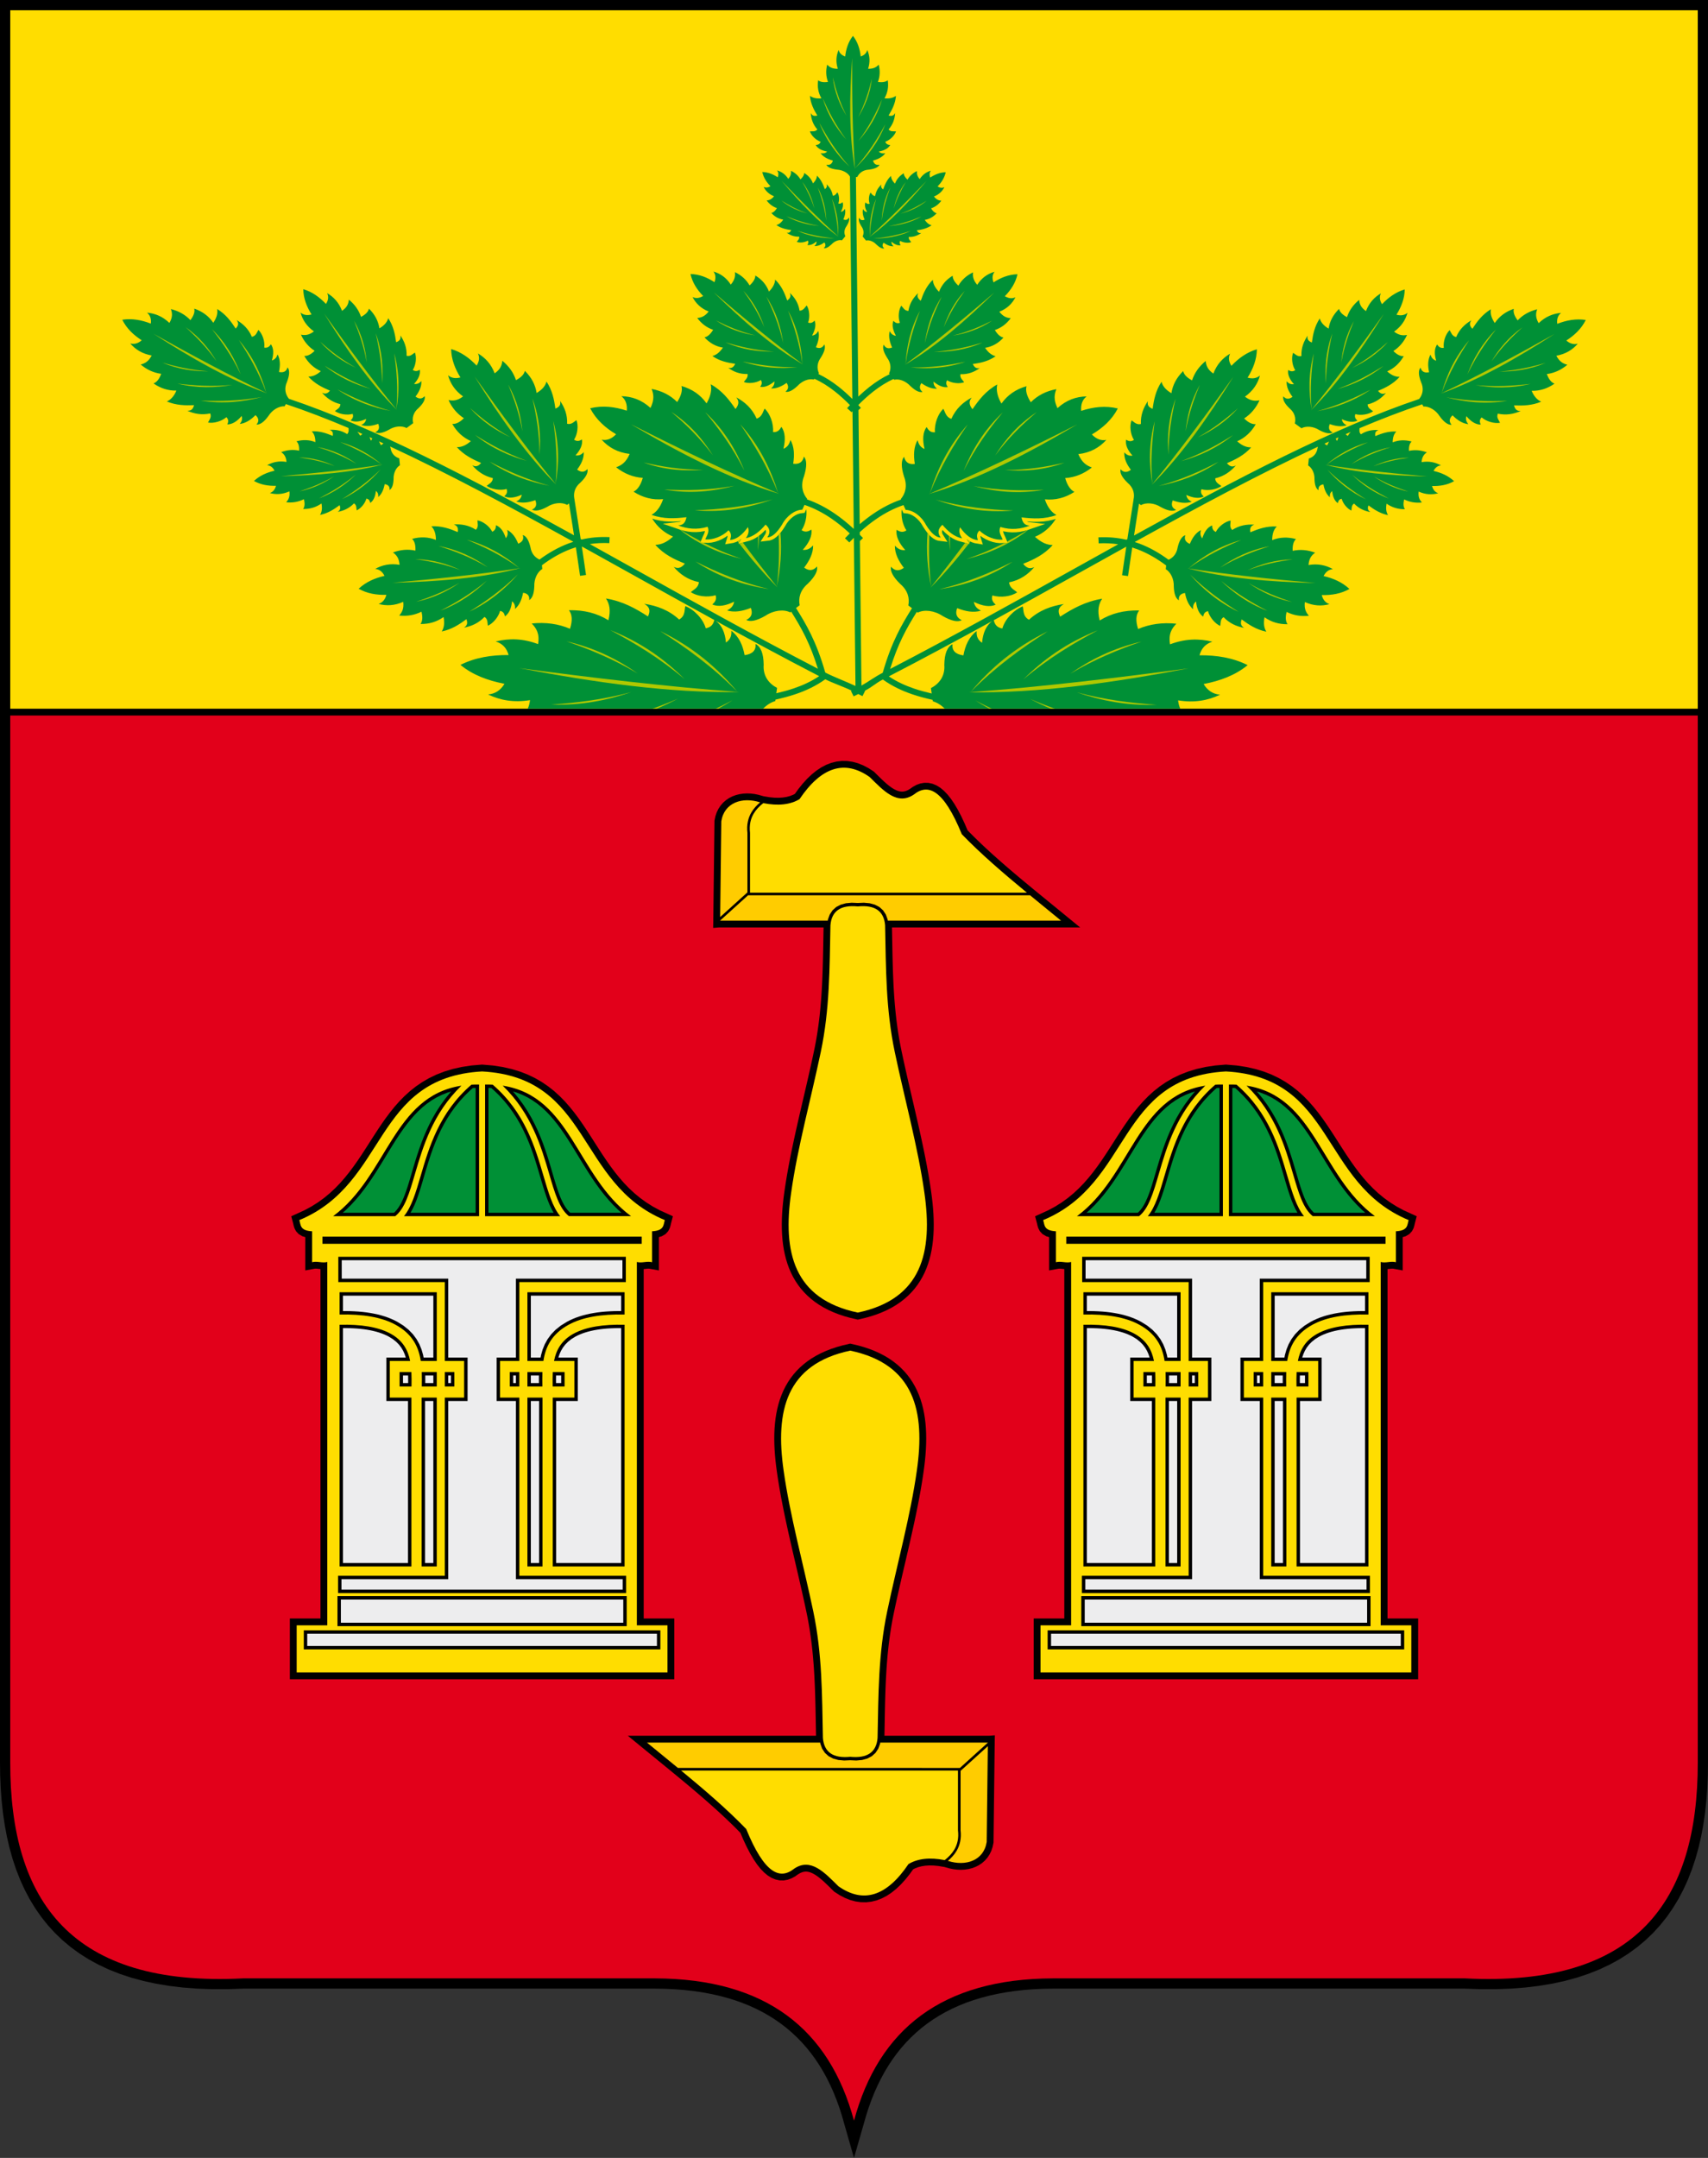
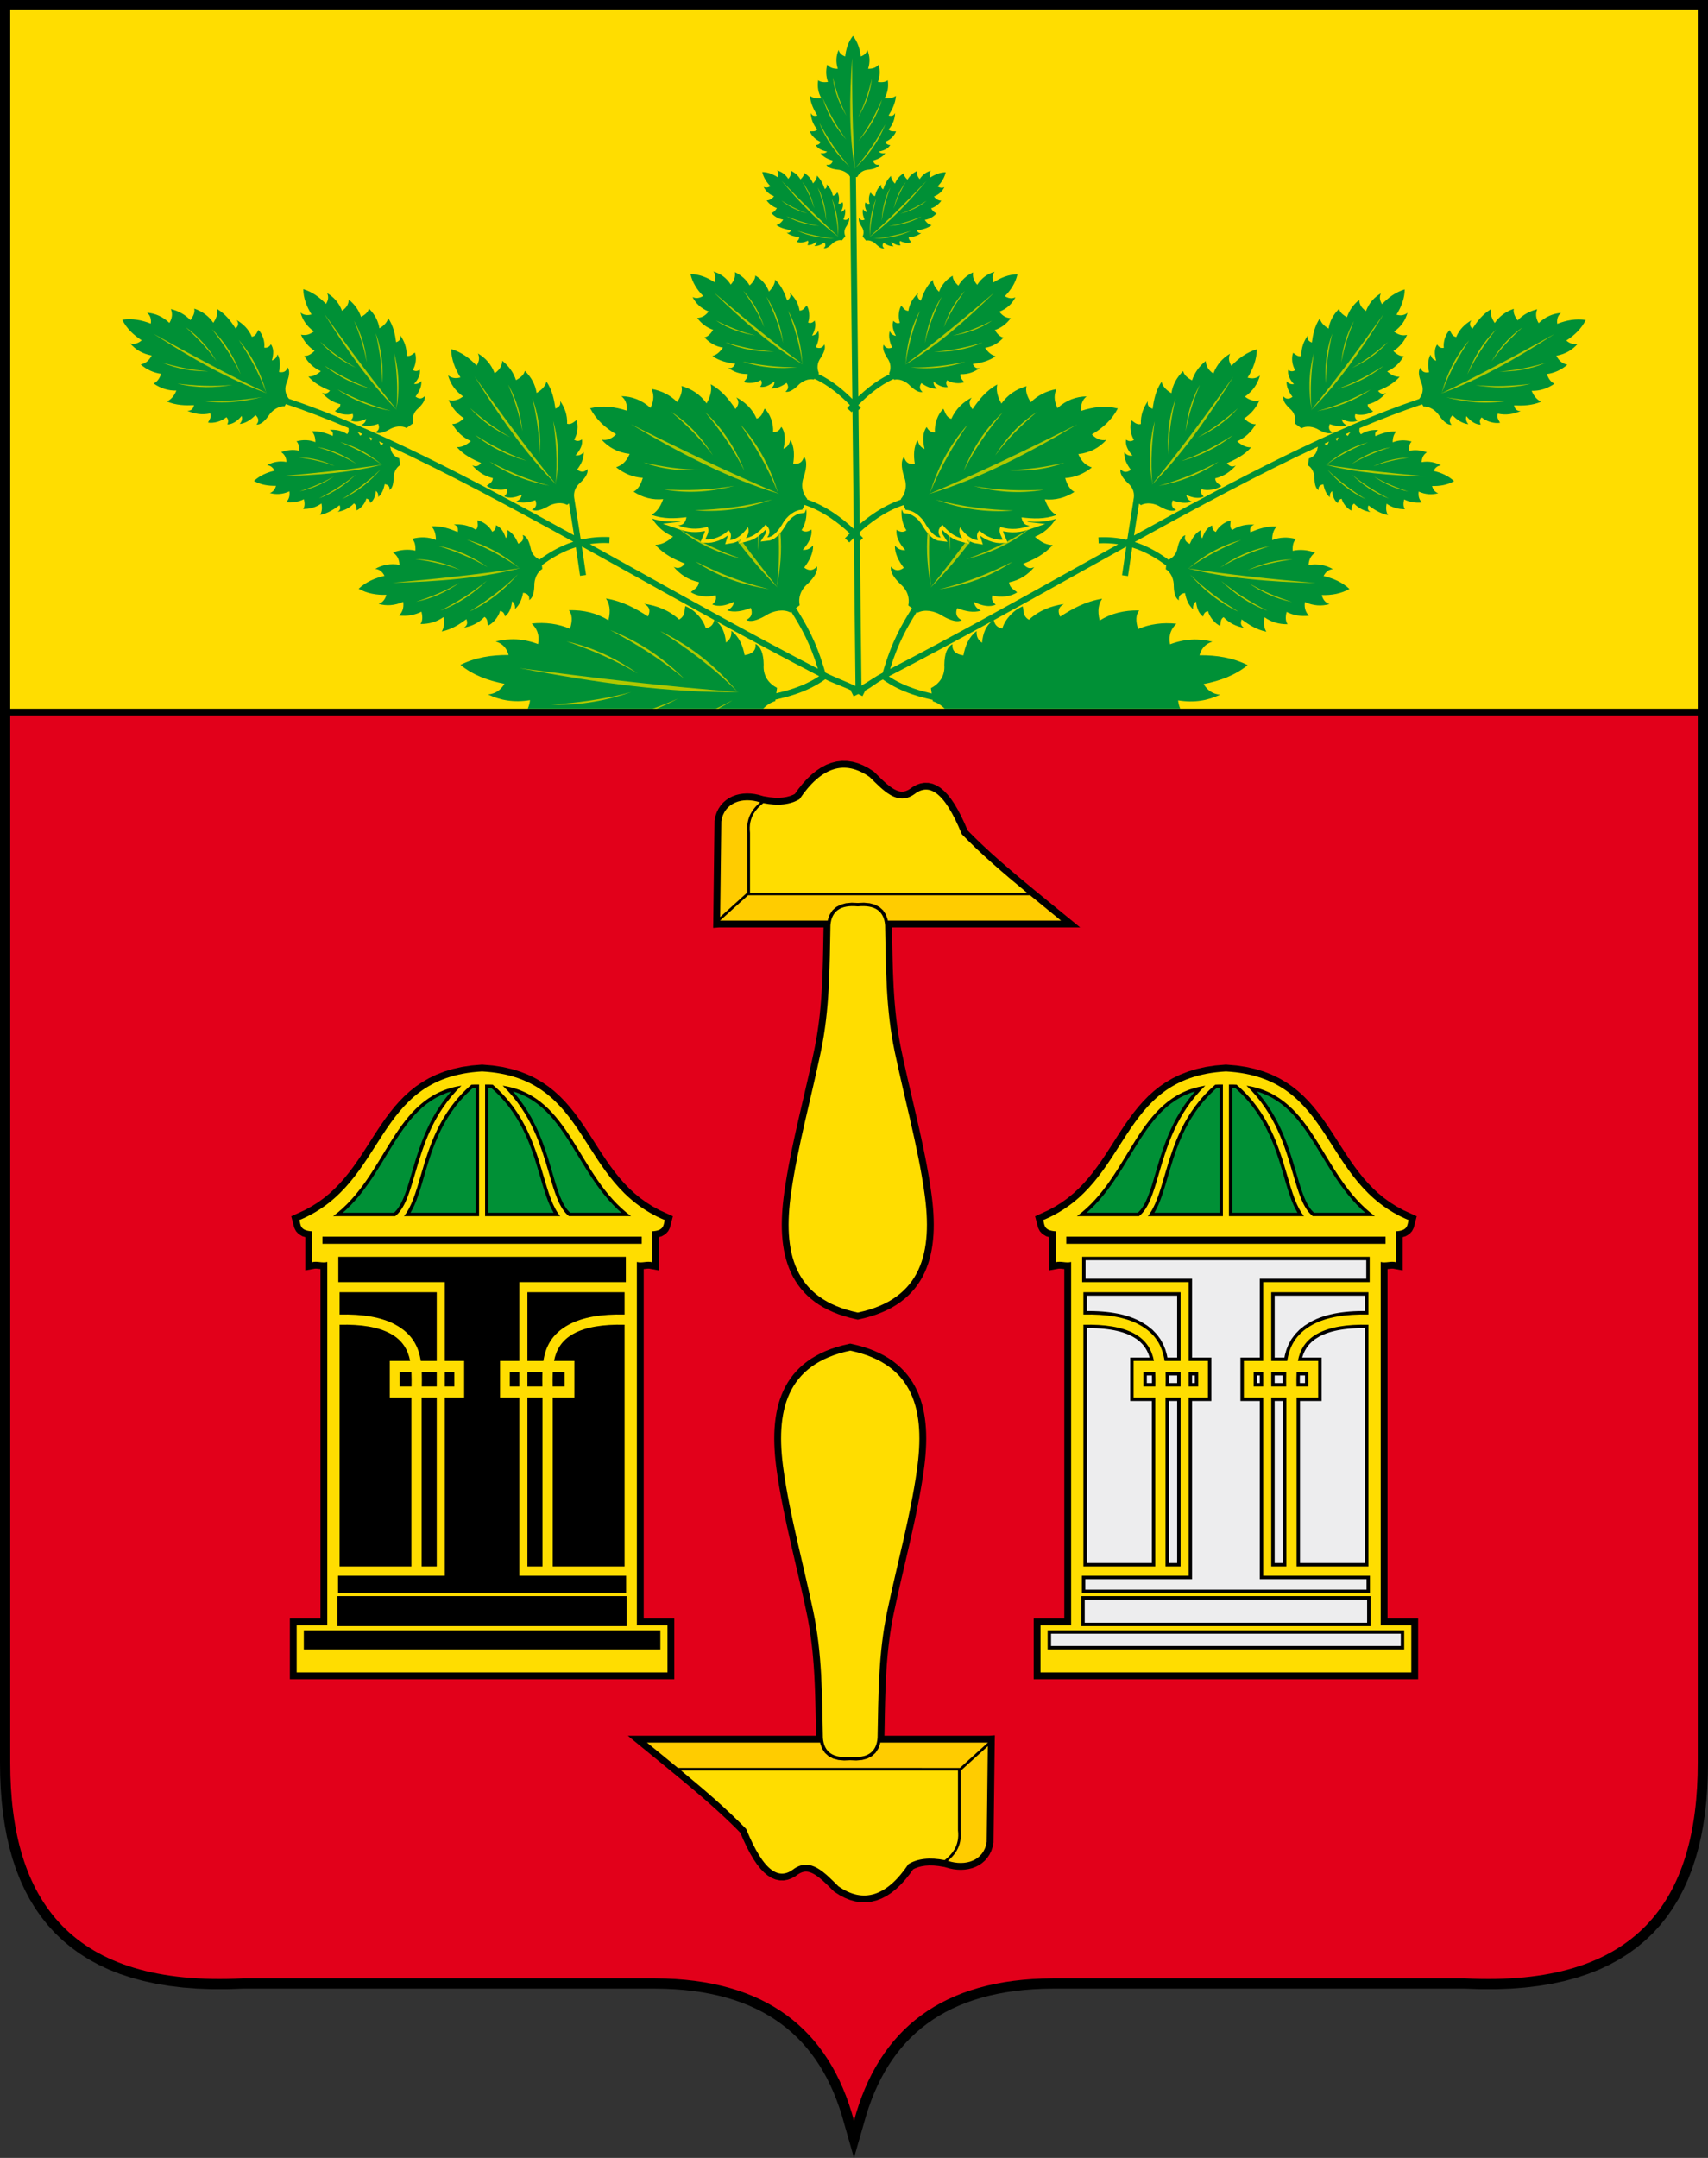
<svg xmlns="http://www.w3.org/2000/svg" version="1.1" id="Слой_1" x="0px" y="0px" width="227.121px" height="286.799px" viewBox="0 0 227.121 286.799" enable-background="new 0 0 227.121 286.799" xml:space="preserve">
  <rect x="0" y="0" width="227.121" height="286.799" fill="#333333" stroke="none" />
  <g>
    <polygon fill-rule="evenodd" clip-rule="evenodd" points="0,93.735 0,95.551 0,234.247 0.023,235.986 0.096,237.695 0.221,239.364    0.399,240.993 0.633,242.579 0.922,244.122 1.271,245.62 1.68,247.076 2.15,248.483 2.684,249.843 3.283,251.152 3.948,252.413    4.683,253.619 5.486,254.771 6.359,255.864 7.304,256.901 8.322,257.875 9.411,258.786 10.572,259.632 11.806,260.413    13.112,261.124 14.49,261.768 15.941,262.342 17.466,262.847 19.065,263.279 20.736,263.642 22.484,263.932 24.307,264.151    26.208,264.297 28.188,264.37 30.248,264.37 32.342,264.298 87.127,264.298 88.455,264.321 89.736,264.382 90.98,264.479    92.185,264.615 93.354,264.785 94.484,264.992 95.578,265.234 96.635,265.512 97.656,265.822 98.64,266.168 99.59,266.548    100.504,266.961 101.385,267.407 102.23,267.888 103.044,268.399 103.825,268.945 104.575,269.522 105.292,270.134    105.979,270.776 106.636,271.454 107.263,272.163 107.859,272.907 108.428,273.684 108.965,274.495 109.477,275.341    109.958,276.219 110.41,277.131 110.834,278.078 111.23,279.059 111.597,280.074 111.936,281.122 113.558,286.799 115.187,281.123    115.525,280.074 115.893,279.059 116.288,278.078 116.713,277.131 117.166,276.219 117.646,275.34 118.156,274.495    118.696,273.684 119.264,272.906 119.859,272.163 120.486,271.454 121.144,270.776 121.829,270.133 122.547,269.522    123.296,268.945 124.077,268.399 124.891,267.888 125.736,267.407 126.617,266.961 127.531,266.548 128.48,266.168    129.466,265.822 130.486,265.512 131.544,265.234 132.637,264.992 133.768,264.785 134.937,264.615 136.142,264.479    137.385,264.382 138.666,264.321 139.994,264.298 194.779,264.298 196.874,264.37 198.933,264.37 200.913,264.297 202.814,264.151    204.637,263.932 206.385,263.642 208.057,263.279 209.655,262.847 211.18,262.342 212.631,261.768 214.009,261.124    215.315,260.413 216.549,259.632 217.71,258.786 218.799,257.875 219.817,256.901 220.762,255.864 221.636,254.771    222.438,253.619 223.173,252.413 223.839,251.152 224.438,249.843 224.971,248.483 225.441,247.076 225.851,245.62    226.199,244.122 226.488,242.579 226.722,240.993 226.9,239.364 227.025,237.695 227.099,235.986 227.121,234.247 227.121,95.551    227.121,93.735 227.121,0 0,0 0,93.735  " />
    <path fill-rule="evenodd" clip-rule="evenodd" fill="#E2001A" d="M1.362,95.097v139.142c-0.026,18.463,8.152,29.869,30.957,28.697   c18.273,0,36.547,0,54.821,0c14.693,0.054,23.143,6.739,26.421,18.917c3.278-12.178,11.729-18.863,26.421-18.917   c18.274,0,36.548,0,54.821,0c22.804,1.172,30.982-10.234,30.957-28.697V95.097H1.362L1.362,95.097z" />
    <path fill-rule="evenodd" clip-rule="evenodd" fill="#FFDD00" d="M113.561,1.362c-37.399,0-74.799,0-112.199,0v92.827H225.76V1.362   C188.359,1.362,150.96,1.362,113.561,1.362L113.561,1.362z" />
    <path fill-rule="evenodd" clip-rule="evenodd" fill="#009036" d="M16.262,42.495c0.568,1.154,1.481,2.021,2.582,2.731   c-0.485,0.421-0.993,0.561-1.523,0.421c0.691,0.807,1.607,1.375,2.85,1.6c-0.431,0.835-0.941,1.061-1.461,1.2   c0.815,0.69,1.723,1.102,2.724,1.236c-0.248,0.689-0.588,1.113-1.018,1.277c0.944,0.659,1.958,0.976,3.041,0.951   c-0.347,0.823-0.788,1.229-1.271,1.445c1.232,0.517,2.425,0.541,3.613,0.494c-0.154,0.659-0.508,0.743-0.89,0.744   c0.913,0.397,1.898,0.594,3.043,0.352c0.224,0.514-0.147,0.885-0.289,1.212c0.728,0.137,1.805-0.157,2.443-0.712   c0.33,0.33,0.256,0.646,0.125,0.96c0.683-0.007,1.313-0.425,1.906-1.125c0.144,0.472-0.033,0.781-0.257,1.067   c0.801-0.098,1.477-0.556,2.096-1.177c0.454,0.414,0.495,0.833,0.124,1.259c0.483,0.03,1.012-0.349,1.588-1.135   c0.521-0.833,1.414-1.34,2.162-1.298l0.16-0.294c2.696,0.902,5.474,1.97,8.328,3.176c0.031,0.254,0.082,0.552-0.176,0.813   c-0.763-0.494-1.544-0.614-2.334-0.562c0.279,0.104,0.512,0.265,0.421,0.804c-0.854-0.359-1.734-0.667-2.794-0.611   c0.287,0.294,0.484,0.722,0.484,1.439c-0.785-0.314-1.624-0.351-2.518-0.11c0.264,0.241,0.381,0.655,0.351,1.242   c-0.774-0.17-1.564-0.105-2.374,0.193c0.338,0.248,0.642,0.557,0.699,1.306c-0.978-0.169-1.823,0.012-2.578,0.434   c0.431,0.038,0.759,0.282,0.984,0.733c-1.024,0.237-1.959,0.644-2.731,1.361c0.893,0.507,1.884,0.669,2.929,0.645   c-0.131,0.496-0.403,0.815-0.816,0.961c0.818,0.223,1.678,0.187,2.599-0.222c0.09,0.744-0.145,1.122-0.427,1.448   c0.848,0.09,1.631-0.045,2.353-0.406c0.145,0.566,0.111,0.999-0.099,1.3c0.919,0.012,1.73-0.234,2.434-0.736   c0.14,0.699,0.031,1.165-0.191,1.523c1.045-0.211,1.843-0.73,2.606-1.294c0.193,0.504-0.002,0.718-0.254,0.89   c0.781-0.147,1.52-0.458,2.167-1.131c0.378,0.238,0.3,0.649,0.354,0.929c0.541-0.236,1.121-0.913,1.293-1.565   c0.365,0.07,0.458,0.312,0.513,0.578c0.448-0.311,0.676-0.869,0.754-1.597c0.307,0.247,0.328,0.53,0.309,0.818   c0.485-0.424,0.726-1.028,0.855-1.717c0.485,0.07,0.7,0.329,0.646,0.775c0.332-0.196,0.512-0.683,0.539-1.461   c-0.029-0.784,0.333-1.519,0.845-1.827l-0.09-0.92c-0.561-0.173-1.038-0.605-1.162-1.377c-0.016-0.068-0.034-0.133-0.052-0.196   c7.684,3.571,15.849,7.957,24.364,12.664c-0.206,0.065-0.41,0.137-0.611,0.212h-0.001c-1.395,0.524-2.68,1.262-3.886,2.15   c-0.592-0.262-1.071-0.785-1.208-1.637c-0.225-0.946-0.565-1.487-1.021-1.625c0.176,0.533-0.025,0.917-0.603,1.155   c-0.328-0.804-0.773-1.47-1.472-1.837c0.095,0.348,0.138,0.702-0.178,1.102c-0.273-0.869-0.691-1.481-1.316-1.722   c-0.001,0.344-0.057,0.669-0.488,0.871c-0.371-0.748-1.249-1.396-1.972-1.515c0.003,0.359,0.201,0.84-0.205,1.251   c-0.959-0.622-1.942-0.772-2.937-0.707c0.351,0.132,0.644,0.333,0.53,1.012c-1.075-0.452-2.181-0.839-3.516-0.769   c0.361,0.371,0.609,0.908,0.609,1.811c-0.987-0.395-2.042-0.442-3.167-0.138c0.332,0.303,0.479,0.823,0.441,1.563   c-0.973-0.214-1.968-0.133-2.986,0.243c0.426,0.311,0.807,0.7,0.879,1.642c-1.231-0.212-2.294,0.015-3.243,0.545   c0.542,0.047,0.955,0.355,1.238,0.922c-1.289,0.298-2.466,0.81-3.437,1.713c1.123,0.638,2.371,0.843,3.686,0.812   c-0.165,0.624-0.508,1.025-1.027,1.208c1.03,0.28,2.111,0.235,3.27-0.279c0.114,0.937-0.182,1.412-0.537,1.821   c1.066,0.113,2.052-0.057,2.96-0.51c0.182,0.712,0.14,1.256-0.125,1.635c1.156,0.015,2.177-0.294,3.063-0.927   c0.176,0.88,0.039,1.466-0.241,1.917c1.315-0.266,2.319-0.919,3.28-1.628c0.243,0.634-0.003,0.903-0.32,1.12   c0.983-0.186,1.913-0.578,2.727-1.424c0.476,0.3,0.377,0.818,0.444,1.169c0.681-0.297,1.411-1.149,1.627-1.97   c0.459,0.088,0.577,0.392,0.645,0.728c0.563-0.392,0.851-1.093,0.948-2.009c0.386,0.311,0.413,0.667,0.389,1.031   c0.61-0.533,0.913-1.295,1.077-2.16c0.61,0.087,0.88,0.412,0.813,0.975c0.417-0.248,0.644-0.86,0.678-1.839   c-0.038-0.985,0.417-1.911,1.063-2.298l-0.049-0.494c1.197-0.898,2.469-1.644,3.848-2.162v0c0.218-0.082,0.44-0.158,0.666-0.228   c0.188,1.247,0.374,2.51,0.558,3.796l0.792-0.113c-0.188-1.315-0.373-2.574-0.557-3.791c2.158,1.195,4.337,2.408,6.537,3.634   c3.643,2.029,7.34,4.088,11.084,6.143c-0.134,0.501-0.354,0.954-1.144,1.098c-0.335-1.237-1.556-2.508-2.719-2.941   c-0.132,0.532,0.014,1.313-0.821,1.776c-1.367-1.26-2.954-1.832-4.643-2.091c0.537,0.32,0.95,0.721,0.5,1.684   c-1.625-1.05-3.329-2.015-5.588-2.388c0.462,0.676,0.672,1.559,0.326,2.894c-1.5-0.936-3.249-1.381-5.246-1.333   c0.44,0.566,0.487,1.387,0.14,2.466c-1.546-0.663-3.242-0.897-5.089-0.704c0.593,0.611,1.082,1.322,0.842,2.74   c-1.977-0.752-3.843-0.795-5.634-0.349c0.889,0.264,1.461,0.865,1.718,1.804c-2.27-0.019-4.435,0.319-6.403,1.308   c1.634,1.342,3.643,2.089,5.855,2.511c-0.515,0.863-1.242,1.335-2.181,1.421c1.615,0.78,3.441,1.1,5.577,0.752   c-0.054,0.457-0.163,0.828-0.307,1.138h31.31c0.459-0.489,1.02-0.847,1.604-1.011l0.027-0.193c0.912-0.203,1.815-0.437,2.697-0.736   c1.365-0.463,2.682-1.079,3.915-1.96l0.015-0.011c0.988,0.509,2.51,1.013,3.502,1.514l-0.087,0.045l0.357,0.713l0.616-0.311   l0.558,0.279l0.356-0.713l-0.026-0.014c0.972-0.491,1.41-0.984,2.378-1.482l0.015,0.01c1.232,0.882,2.55,1.498,3.915,1.96   c0.883,0.3,1.784,0.534,2.696,0.737l0.028,0.193c0.572,0.16,1.119,0.506,1.573,0.979h31.323c-0.137-0.304-0.237-0.665-0.289-1.107   c2.135,0.347,3.961,0.028,5.576-0.752c-0.939-0.085-1.666-0.558-2.181-1.42c2.211-0.423,4.221-1.169,5.854-2.512   c-1.969-0.989-4.133-1.327-6.403-1.308c0.257-0.939,0.829-1.54,1.718-1.804c-1.791-0.446-3.657-0.403-5.634,0.349   c-0.24-1.417,0.249-2.129,0.842-2.74c-1.848-0.193-3.543,0.042-5.089,0.704c-0.348-1.079-0.3-1.9,0.14-2.466   c-1.997-0.048-3.746,0.396-5.246,1.333c-0.346-1.334-0.136-2.217,0.326-2.893c-2.26,0.373-3.963,1.337-5.589,2.388   c-0.45-0.963-0.037-1.364,0.5-1.684c-1.689,0.258-3.276,0.831-4.644,2.09c-0.836-0.462-0.689-1.244-0.821-1.775   c-1.163,0.433-2.384,1.704-2.719,2.941c-0.79-0.144-1.011-0.597-1.145-1.098c3.743-2.055,7.442-4.114,11.085-6.143   c2.2-1.226,4.379-2.438,6.537-3.634c-0.184,1.217-0.369,2.475-0.557,3.791l0.791,0.112c0.185-1.287,0.37-2.55,0.559-3.796   c0.225,0.07,0.447,0.146,0.665,0.228v0c1.38,0.519,2.65,1.264,3.848,2.163l-0.049,0.493c0.646,0.387,1.101,1.313,1.063,2.298   c0.034,0.978,0.261,1.591,0.678,1.839c-0.066-0.563,0.204-0.889,0.813-0.976c0.164,0.866,0.467,1.627,1.077,2.16   c-0.024-0.363,0.002-0.72,0.389-1.03c0.098,0.915,0.385,1.618,0.948,2.009c0.067-0.335,0.186-0.64,0.645-0.728   c0.217,0.822,0.946,1.673,1.628,1.97c0.066-0.351-0.032-0.869,0.443-1.169c0.814,0.846,1.744,1.239,2.727,1.424   c-0.317-0.216-0.563-0.486-0.319-1.12c0.96,0.709,1.964,1.363,3.279,1.628c-0.279-0.451-0.417-1.038-0.24-1.917   c0.886,0.632,1.906,0.941,3.063,0.926c-0.266-0.379-0.308-0.923-0.126-1.635c0.908,0.453,1.895,0.623,2.961,0.51   c-0.354-0.409-0.65-0.885-0.537-1.821c1.159,0.514,2.24,0.559,3.27,0.278c-0.52-0.183-0.862-0.585-1.027-1.209   c1.315,0.031,2.563-0.174,3.686-0.812c-0.971-0.903-2.147-1.415-3.437-1.713c0.283-0.567,0.696-0.875,1.238-0.922   c-0.949-0.53-2.013-0.758-3.243-0.545c0.072-0.942,0.454-1.331,0.88-1.642c-1.02-0.376-2.014-0.457-2.986-0.244   c-0.039-0.739,0.108-1.259,0.44-1.563c-1.125-0.303-2.181-0.257-3.167,0.139c-0.001-0.903,0.247-1.441,0.608-1.811   c-1.335-0.07-2.441,0.317-3.517,0.768c-0.113-0.679,0.18-0.879,0.53-1.011c-0.995-0.065-1.978,0.085-2.937,0.707   c-0.406-0.411-0.208-0.892-0.205-1.251c-0.723,0.119-1.601,0.768-1.972,1.515c-0.431-0.202-0.486-0.527-0.487-0.871   c-0.626,0.24-1.043,0.853-1.316,1.722c-0.316-0.4-0.273-0.754-0.179-1.102c-0.698,0.367-1.144,1.034-1.472,1.837   c-0.577-0.238-0.778-0.623-0.603-1.155c-0.455,0.137-0.796,0.678-1.021,1.624c-0.137,0.853-0.618,1.376-1.21,1.638   c-1.207-0.888-2.488-1.626-3.884-2.15h-0.001c-0.201-0.075-0.406-0.146-0.612-0.212c8.516-4.707,16.679-9.093,24.361-12.664   c-0.018,0.063-0.033,0.128-0.049,0.196c-0.124,0.771-0.602,1.204-1.162,1.377l-0.091,0.92c0.513,0.308,0.875,1.043,0.845,1.827   c0.028,0.777,0.208,1.265,0.54,1.461c-0.054-0.447,0.161-0.706,0.646-0.775c0.13,0.688,0.37,1.292,0.855,1.717   c-0.02-0.289,0.002-0.572,0.309-0.819c0.077,0.728,0.306,1.286,0.753,1.597c0.055-0.267,0.148-0.508,0.514-0.578   c0.172,0.652,0.751,1.33,1.293,1.565c0.053-0.279-0.025-0.69,0.354-0.929c0.646,0.672,1.385,0.984,2.166,1.131   c-0.251-0.171-0.447-0.386-0.254-0.889c0.764,0.563,1.562,1.083,2.606,1.294c-0.222-0.359-0.331-0.824-0.19-1.523   c0.703,0.502,1.515,0.748,2.434,0.736c-0.21-0.301-0.245-0.733-0.1-1.3c0.722,0.36,1.505,0.495,2.353,0.406   c-0.282-0.326-0.517-0.704-0.427-1.448c0.921,0.409,1.78,0.444,2.599,0.222c-0.413-0.146-0.686-0.466-0.816-0.961   c1.046,0.025,2.037-0.138,2.929-0.645c-0.771-0.718-1.706-1.125-2.73-1.361c0.225-0.451,0.553-0.695,0.983-0.733   c-0.754-0.421-1.599-0.603-2.577-0.434c0.058-0.749,0.36-1.058,0.699-1.306c-0.81-0.298-1.601-0.363-2.374-0.192   c-0.03-0.588,0.087-1.001,0.351-1.243c-0.894-0.241-1.732-0.204-2.518,0.11c0-0.718,0.197-1.145,0.484-1.439   c-1.061-0.055-1.94,0.252-2.795,0.611c-0.091-0.54,0.143-0.699,0.422-0.804c-0.791-0.051-1.572,0.068-2.335,0.562   c-0.258-0.261-0.21-0.558-0.179-0.812c2.854-1.206,5.634-2.274,8.33-3.177l0.16,0.294c0.748-0.042,1.641,0.466,2.162,1.298   c0.576,0.787,1.105,1.166,1.588,1.135c-0.371-0.426-0.33-0.845,0.124-1.258c0.618,0.621,1.294,1.079,2.096,1.177   c-0.224-0.286-0.4-0.595-0.257-1.066c0.593,0.699,1.223,1.117,1.906,1.124c-0.132-0.314-0.205-0.631,0.124-0.96   c0.638,0.556,1.716,0.849,2.443,0.712c-0.142-0.327-0.513-0.698-0.289-1.211c1.145,0.242,2.13,0.044,3.043-0.352   c-0.382-0.001-0.735-0.085-0.89-0.744c1.188,0.047,2.382,0.023,3.613-0.494c-0.482-0.215-0.924-0.621-1.271-1.444   c1.083,0.025,2.097-0.292,3.041-0.951c-0.431-0.164-0.771-0.588-1.019-1.277c1.001-0.135,1.908-0.546,2.724-1.236   c-0.521-0.14-1.03-0.365-1.461-1.2c1.242-0.225,2.158-0.794,2.85-1.6c-0.53,0.14-1.038,0-1.523-0.421   c1.101-0.71,2.015-1.578,2.582-2.731c-1.305-0.201-2.561,0.036-3.789,0.512c-0.084-0.625,0.083-1.11,0.503-1.453   c-1.078,0.094-2.082,0.502-2.977,1.366c-0.468-0.816-0.372-1.351-0.195-1.845c-1.049,0.26-1.914,0.75-2.596,1.471   c-0.446-0.587-0.616-1.099-0.512-1.534c-1.097,0.379-1.94,1.009-2.531,1.887c-0.506-0.744-0.603-1.325-0.513-1.833   c-1.138,0.69-1.834,1.627-2.467,2.602c-0.474-0.496-0.345-0.825-0.129-1.13c-0.855,0.503-1.582,1.177-2.024,2.226   c-0.563-0.111-0.67-0.618-0.868-0.916c-0.529,0.502-0.889,1.528-0.776,2.352c-0.468,0.075-0.696-0.163-0.89-0.445   c-0.381,0.548-0.382,1.287-0.121,2.156c-0.483-0.153-0.646-0.469-0.763-0.808c-0.371,0.693-0.363,1.492-0.185,2.337   c-0.609,0.127-0.989-0.078-1.143-0.615c-0.299,0.368-0.276,1.004,0.067,1.91c0.415,0.887,0.226,1.672-0.233,2.245l0.006,0.011   c-11.386,3.831-24.201,10.568-37.931,18.152l0.005-0.034c0.24-1.559,0.452-2.919,0.655-4.199l0.26,0.189   c0.695-0.377,1.775-0.295,2.648,0.264c0.904,0.491,1.58,0.614,2.027,0.368c-0.545-0.24-0.696-0.658-0.449-1.257   c0.871,0.314,1.723,0.446,2.531,0.178c-0.343-0.172-0.65-0.387-0.726-0.902c0.881,0.4,1.671,0.515,2.325,0.214   c-0.267-0.241-0.479-0.51-0.314-0.974c0.859,0.243,2.021,0.038,2.653-0.421c-0.282-0.249-0.804-0.435-0.821-1.026   c1.201-0.285,2.052-0.918,2.745-1.708c-0.365,0.172-0.74,0.25-1.185-0.308c1.155-0.491,2.283-1.052,3.226-2.101   c-0.558,0.013-1.161-0.176-1.864-0.806c1.046-0.464,1.87-1.224,2.474-2.279c-0.484,0.038-1-0.214-1.547-0.759   c0.894-0.58,1.575-1.382,2.042-2.408c-0.561,0.102-1.148,0.116-1.937-0.487c1.085-0.774,1.702-1.73,1.998-2.812   c-0.442,0.373-0.989,0.468-1.643,0.285c0.73-1.175,1.211-2.414,1.232-3.771c-1.336,0.396-2.428,1.189-3.386,2.197   c-0.362-0.559-0.421-1.097-0.174-1.613c-0.987,0.576-1.761,1.418-2.226,2.646c-0.814-0.568-0.964-1.122-1.019-1.673   c-0.884,0.721-1.488,1.579-1.814,2.575c-0.69-0.36-1.082-0.771-1.18-1.235c-0.876,0.857-1.396,1.838-1.565,2.943   c-0.818-0.482-1.172-0.994-1.315-1.519c-0.775,1.171-1.017,2.38-1.182,3.595c-0.676-0.26-0.701-0.632-0.633-1.021   c-0.59,0.866-0.979,1.836-0.928,3.037c-0.589,0.148-0.919-0.288-1.242-0.482c-0.278,0.718-0.16,1.859,0.319,2.595   c-0.413,0.282-0.737,0.159-1.049-0.024c-0.117,0.695,0.216,1.4,0.855,2.112c-0.53,0.073-0.828-0.155-1.092-0.427   c-0.042,0.829,0.325,1.587,0.878,2.313c-0.524,0.396-0.98,0.372-1.369-0.071c-0.118,0.486,0.19,1.083,0.927,1.792   c0.795,0.66,0.968,1.495,0.789,2.249l0.005,0.003c-0.26,1.631-0.509,3.208-0.724,4.609l-0.1,0.642l-0.126,0.07   c-1.162-0.266-2.396-0.385-3.723-0.318l0.037,0.798c0.909-0.045,1.771,0,2.595,0.125c-1.936,1.073-3.888,2.161-5.858,3.258   c-7.927,4.415-16.116,8.977-24.468,13.312c0.518-1.681,1.059-3.021,1.626-4.192c0.604-1.246,1.242-2.311,1.921-3.396l0.132,0.1   c0.851-0.442,2.199-0.291,3.309,0.451c1.147,0.657,1.993,0.841,2.54,0.552c-0.689-0.325-0.894-0.858-0.612-1.599   c1.098,0.434,2.163,0.637,3.159,0.337c-0.433-0.231-0.825-0.515-0.94-1.166c1.113,0.542,2.101,0.722,2.903,0.373   c-0.342-0.315-0.618-0.662-0.431-1.236c1.08,0.344,2.517,0.137,3.285-0.41c-0.362-0.324-1.02-0.583-1.065-1.326   c1.484-0.304,2.518-1.061,3.347-2.023c-0.446,0.199-0.911,0.282-1.486-0.44c1.417-0.565,2.799-1.218,3.929-2.494   c-0.694-0.009-1.454-0.273-2.354-1.096c1.158-0.485,2.084-1.282,2.773-2.389l-0.397,0.125l-0.627,0.14l-0.619,0.088l-0.61,0.042   l-0.602,0.005l-0.594-0.026l-0.382-0.031l0.056,0.036l0.09,0.035l0.115,0.025l2.154,0.243l-2.364,0.815l-0.489,0.133l-0.503,0.098   l-0.518,0.057l-0.532,0.012l-0.546-0.037l-0.562-0.091l-0.085-0.022l0.007,0.062l0.041,0.153l0.065,0.167l0.083,0.178l0.093,0.194   l0.327,0.787l-1.054,0.043l-0.455-0.046l-0.463-0.102l-0.46-0.153l-0.452-0.199l-0.433-0.245l-0.309-0.221v0.055l0.016,0.11   l0.031,0.127l0.275,0.857l-1.094-0.182l-0.378-0.125l-0.361-0.179l-0.319-0.212l0.401,0.629l-1.531-0.414l-0.404-0.162   l-0.385-0.203l-0.363-0.24l-0.346-0.271l-0.329-0.3l-0.262-0.269l-0.034,0.068l-0.027,0.112l-0.003,0.112l0.026,0.125l0.063,0.148   l0.638,1.007l-1.232-0.15l-0.32-0.109l-0.305-0.17l-0.291-0.222l-0.282-0.271l-0.275-0.32l-0.273-0.368l-0.269-0.415l-0.246-0.408   l-0.262-0.341l-0.288-0.297l-0.306-0.251l-0.314-0.199l-0.313-0.146l-0.304-0.088l-0.581-0.067l-0.218-0.48   c-0.121,0.868,0.1,1.996,0.62,2.782c-0.502,0.336-0.911,0.166-1.307-0.077c-0.116,0.867,0.327,1.768,1.153,2.691   c-0.657,0.067-1.037-0.233-1.378-0.586c-0.017,1.04,0.472,2.008,1.188,2.945c-0.636,0.475-1.204,0.424-1.706-0.151   c-0.127,0.605,0.282,1.369,1.228,2.292c1.018,0.864,1.268,1.92,1.075,2.859l0.487,0.368c-0.704,1.125-1.367,2.225-1.999,3.531   c-0.665,1.372-1.293,2.968-1.891,5.049c-1.11,0.572-1.812,1.139-2.828,1.702l-0.209-19.211l0.416-0.4   c-0.14-0.146-0.282-0.291-0.425-0.434l-0.004-0.346c0.731-0.664,1.491-1.271,2.281-1.808c1.102-0.748,2.271-1.359,3.532-1.789   l0.291,0.641c0.958,0.018,2.07,0.795,2.691,1.977c0.693,1.125,1.349,1.691,1.967,1.699c-0.45-0.615-0.375-1.181,0.227-1.697   c0.758,0.905,1.596,1.593,2.614,1.806c-0.271-0.41-0.48-0.846-0.271-1.474c0.72,1.009,1.502,1.639,2.374,1.716   c-0.151-0.44-0.229-0.877,0.211-1.292c0.785,0.817,2.146,1.323,3.083,1.209c-0.163-0.458-0.617-0.999-0.303-1.674   c1.448,0.442,2.718,0.271,3.906-0.178c-0.487-0.039-0.935-0.188-1.096-1.098c1.516,0.182,3.041,0.268,4.643-0.313   c-0.605-0.34-1.146-0.935-1.545-2.087c1.383,0.141,2.695-0.188,3.937-0.99c-0.54-0.265-0.951-0.875-1.23-1.835   c1.286-0.084,2.468-0.553,3.548-1.409c-0.659-0.241-1.298-0.598-1.803-1.774c1.6-0.183,2.801-0.863,3.729-1.891   c-0.686,0.137-1.326-0.102-1.923-0.723c1.444-0.856,2.659-1.942,3.447-3.454c-1.656-0.402-3.273-0.204-4.869,0.32   c-0.073-0.857,0.168-1.499,0.723-1.922c-1.384,0.021-2.688,0.476-3.878,1.56c-0.553-1.155-0.4-1.871-0.148-2.524   c-1.355,0.249-2.486,0.829-3.397,1.74c-0.537-0.842-0.727-1.553-0.569-2.134c-1.422,0.406-2.533,1.178-3.337,2.312   c-0.606-1.06-0.697-1.859-0.555-2.54c-1.492,0.824-2.432,2.028-3.294,3.288c-0.578-0.72-0.396-1.154-0.104-1.547   c-1.121,0.599-2.084,1.442-2.707,2.823c-0.714-0.208-0.822-0.906-1.06-1.33c-0.703,0.63-1.219,1.987-1.12,3.117   c-0.602,0.056-0.88-0.29-1.111-0.692c-0.518,0.706-0.558,1.709-0.272,2.915c-0.61-0.255-0.801-0.701-0.931-1.173   c-0.512,0.905-0.545,1.989-0.363,3.155c-0.785,0.113-1.26-0.204-1.427-0.948c-0.401,0.471-0.407,1.337-0.017,2.599   c0.48,1.246,0.195,2.293-0.422,3.026l0.029,0.064c-1.301,0.452-2.509,1.087-3.648,1.86c-0.635,0.432-1.25,0.903-1.844,1.412   l-0.165-15.167l0.32-0.289l-0.327-0.355l0-0.045c0.639-0.645,1.296-1.241,1.974-1.773v0c0.864-0.678,1.763-1.248,2.706-1.672   l0.085,0.104c0.643-0.159,1.522,0.16,2.147,0.837c0.663,0.626,1.201,0.887,1.614,0.781c-0.41-0.33-0.461-0.72-0.152-1.171   c0.667,0.467,1.348,0.776,2.064,0.736c-0.253-0.225-0.471-0.479-0.443-0.934c0.66,0.543,1.294,0.824,1.889,0.719   c-0.179-0.266-0.309-0.544-0.09-0.899c0.669,0.405,1.666,0.499,2.271,0.255c-0.191-0.275-0.59-0.556-0.501-1.061   c1.044,0.035,1.86-0.305,2.572-0.817c-0.332,0.062-0.657,0.042-0.927-0.535c1.042-0.15,2.074-0.366,3.038-1.039   c-0.465-0.118-0.932-0.418-1.403-1.115c0.947-0.153,1.763-0.607,2.447-1.363c-0.408-0.08-0.791-0.413-1.148-1.003   c0.842-0.286,1.545-0.81,2.112-1.573c-0.482-0.042-0.972-0.166-1.519-0.86c1.033-0.407,1.712-1.076,2.146-1.926   c-0.433,0.214-0.901,0.168-1.41-0.138c0.81-0.828,1.425-1.77,1.68-2.917c-1.176,0.028-2.218,0.449-3.188,1.083   c-0.202-0.558-0.156-1.028,0.138-1.41c-0.918,0.262-1.706,0.797-2.306,1.732c-0.575-0.671-0.602-1.175-0.55-1.656   c-0.858,0.408-1.509,0.997-1.953,1.767c-0.509-0.464-0.762-0.905-0.761-1.32c-0.875,0.525-1.478,1.238-1.811,2.137   c-0.594-0.598-0.797-1.114-0.823-1.593c-0.848,0.816-1.258,1.787-1.607,2.78c-0.515-0.376-0.471-0.699-0.346-1.013   c-0.64,0.6-1.132,1.334-1.299,2.365c-0.514-0.01-0.711-0.457-0.945-0.696c-0.355,0.545-0.457,1.542-0.189,2.277   c-0.391,0.144-0.638-0.036-0.864-0.263c-0.218,0.563-0.065,1.239,0.34,1.992c-0.452-0.061-0.658-0.324-0.83-0.615   c-0.179,0.694-0.008,1.423,0.322,2.167c-0.503,0.216-0.876,0.09-1.12-0.376c-0.184,0.385-0.032,0.964,0.453,1.735   c0.544,0.744,0.541,1.493,0.261,2.092l0.081,0.1c-0.935,0.44-1.821,1.012-2.674,1.68h-0.002c-0.507,0.398-1.004,0.831-1.491,1.295   l-0.317-29.185h0.175c0.248-0.519,0.749-0.935,1.549-0.98c0.786-0.1,1.259-0.317,1.416-0.653c-0.448,0.093-0.738-0.088-0.872-0.545   c0.683-0.189,1.267-0.477,1.635-0.98c-0.291,0.046-0.581,0.052-0.872-0.218c0.729-0.143,1.268-0.414,1.525-0.872   c-0.277-0.027-0.535-0.093-0.653-0.436c0.642-0.226,1.255-0.844,1.425-1.384c-0.29-0.024-0.699,0.09-0.989-0.25   c0.6-0.683,0.822-1.418,0.871-2.179c-0.142,0.257-0.334,0.464-0.871,0.327c0.475-0.783,0.9-1.595,0.98-2.615   c-0.337,0.247-0.796,0.395-1.525,0.327c0.421-0.721,0.566-1.52,0.436-2.397c-0.278,0.229-0.714,0.303-1.307,0.218   c0.271-0.724,0.309-1.486,0.108-2.288c-0.294,0.3-0.648,0.561-1.416,0.544c0.298-0.919,0.223-1.744-0.109-2.505   c-0.094,0.408-0.384,0.699-0.871,0.871c-0.109-1.001-0.402-1.935-1.032-2.74c-0.63,0.805-0.923,1.738-1.032,2.74   c-0.487-0.172-0.777-0.463-0.872-0.871c-0.332,0.761-0.406,1.586-0.109,2.505c-0.768,0.016-1.122-0.245-1.417-0.544   c-0.2,0.802-0.163,1.564,0.109,2.288c-0.594,0.085-1.029,0.012-1.308-0.218c-0.13,0.877,0.015,1.676,0.435,2.397   c-0.729,0.068-1.188-0.081-1.524-0.327c0.08,1.02,0.505,1.832,0.98,2.615c-0.537,0.138-0.729-0.07-0.872-0.327   c0.049,0.761,0.271,1.496,0.872,2.179c-0.291,0.339-0.699,0.225-0.99,0.25c0.17,0.541,0.784,1.159,1.425,1.384   c-0.118,0.343-0.376,0.409-0.653,0.436c0.258,0.458,0.796,0.729,1.525,0.872c-0.291,0.27-0.581,0.264-0.872,0.218   c0.369,0.504,0.953,0.792,1.635,0.98c-0.133,0.457-0.423,0.638-0.871,0.545c0.157,0.336,0.629,0.554,1.416,0.653   c0.772,0.044,1.452,0.432,1.721,0.925l0.321,29.557c-0.601-0.596-1.216-1.147-1.848-1.643h-0.001   c-0.853-0.669-1.741-1.239-2.675-1.68l0.082-0.1c-0.28-0.599-0.283-1.348,0.26-2.092c0.486-0.771,0.637-1.351,0.454-1.735   c-0.244,0.466-0.617,0.592-1.121,0.376c0.331-0.744,0.501-1.473,0.322-2.167c-0.171,0.291-0.378,0.554-0.83,0.615   c0.406-0.752,0.558-1.428,0.339-1.991c-0.226,0.227-0.473,0.407-0.864,0.263c0.268-0.735,0.167-1.731-0.189-2.277   c-0.234,0.24-0.431,0.686-0.945,0.697c-0.167-1.031-0.66-1.766-1.299-2.365c0.124,0.314,0.168,0.636-0.346,1.013   c-0.349-0.993-0.76-1.964-1.607-2.78c-0.027,0.479-0.23,0.995-0.823,1.593c-0.333-0.899-0.936-1.612-1.811-2.137   c0.001,0.416-0.252,0.855-0.761,1.32c-0.444-0.771-1.095-1.359-1.953-1.767c0.052,0.481,0.025,0.985-0.55,1.656   c-0.6-0.935-1.388-1.472-2.306-1.733c0.294,0.382,0.34,0.852,0.138,1.411c-0.969-0.635-2.012-1.056-3.188-1.084   c0.255,1.147,0.87,2.089,1.68,2.917c-0.509,0.307-0.978,0.353-1.41,0.138c0.434,0.85,1.113,1.519,2.146,1.926   c-0.546,0.694-1.036,0.817-1.518,0.86c0.566,0.763,1.271,1.287,2.112,1.573c-0.358,0.59-0.741,0.923-1.148,1.002   c0.685,0.757,1.5,1.211,2.447,1.364c-0.471,0.697-0.939,0.997-1.403,1.115c0.963,0.673,1.996,0.889,3.038,1.039   c-0.27,0.578-0.595,0.597-0.927,0.536c0.712,0.511,1.527,0.853,2.572,0.817c0.088,0.505-0.311,0.785-0.501,1.061   c0.604,0.244,1.601,0.15,2.271-0.255c0.218,0.355,0.089,0.633-0.09,0.899c0.595,0.104,1.229-0.175,1.888-0.719   c0.028,0.456-0.19,0.708-0.443,0.934c0.717,0.04,1.398-0.269,2.064-0.737c0.309,0.452,0.258,0.842-0.152,1.172   c0.414,0.105,0.952-0.155,1.614-0.781c0.625-0.677,1.505-0.996,2.147-0.836l0.085-0.104c0.943,0.423,1.843,0.993,2.707,1.671   l0,0.001c0.697,0.546,1.368,1.16,2.023,1.825c-0.126,0.135-0.251,0.272-0.376,0.411l0.591,0.535l0.122-0.133l0.17,15.643   c-0.82-0.76-1.673-1.454-2.572-2.064c-1.139-0.773-2.349-1.408-3.648-1.859l0.03-0.065c-0.618-0.733-0.903-1.78-0.422-3.025   c0.39-1.263,0.384-2.129-0.017-2.6c-0.167,0.744-0.642,1.061-1.427,0.947c0.182-1.166,0.149-2.25-0.363-3.155   c-0.13,0.473-0.321,0.918-0.931,1.173c0.286-1.205,0.245-2.208-0.272-2.915c-0.232,0.403-0.51,0.748-1.112,0.692   c0.099-1.13-0.417-2.486-1.12-3.117c-0.237,0.424-0.346,1.123-1.061,1.33c-0.622-1.38-1.586-2.224-2.707-2.823   c0.292,0.393,0.475,0.828-0.104,1.547c-0.861-1.259-1.801-2.464-3.293-3.288c0.142,0.681,0.051,1.48-0.555,2.54   c-0.804-1.134-1.916-1.905-3.337-2.312c0.157,0.581-0.033,1.292-0.57,2.134c-0.911-0.911-2.042-1.491-3.397-1.74   c0.252,0.654,0.404,1.369-0.149,2.524c-1.19-1.084-2.494-1.539-3.877-1.561c0.555,0.424,0.796,1.065,0.722,1.923   c-1.595-0.524-3.213-0.722-4.869-0.32c0.789,1.511,2.003,2.598,3.448,3.454c-0.597,0.621-1.238,0.86-1.923,0.723   c0.927,1.027,2.128,1.708,3.728,1.891c-0.505,1.177-1.144,1.534-1.802,1.774c1.079,0.856,2.261,1.325,3.547,1.409   c-0.279,0.96-0.69,1.57-1.231,1.835c1.242,0.802,2.555,1.131,3.937,0.99c-0.398,1.153-0.939,1.748-1.545,2.088   c1.602,0.581,3.127,0.495,4.643,0.313c-0.161,0.91-0.609,1.059-1.096,1.097c1.188,0.449,2.458,0.619,3.907,0.178   c0.314,0.675-0.14,1.216-0.303,1.674c0.938,0.114,2.298-0.392,3.083-1.209c0.438,0.415,0.361,0.852,0.211,1.292   c0.872-0.077,1.654-0.707,2.374-1.715c0.21,0.626,0,1.063-0.27,1.473c1.019-0.212,1.856-0.9,2.614-1.806   c0.603,0.517,0.677,1.082,0.227,1.697c0.618-0.007,1.273-0.573,1.967-1.699c0.62-1.183,1.733-1.959,2.691-1.977l0.291-0.641   c1.26,0.429,2.432,1.041,3.533,1.788c0.867,0.588,1.692,1.262,2.489,2.003c-0.214,0.212-0.427,0.428-0.637,0.647l0.576,0.554   c0.2-0.208,0.402-0.415,0.605-0.615l0.214,19.69c-1.249-0.589-2.854-1.182-4.017-1.782c-0.597-2.082-1.226-3.677-1.89-5.049   c-0.632-1.306-1.297-2.406-2.001-3.53l0.489-0.369c-0.193-0.939,0.058-1.995,1.075-2.859c0.946-0.923,1.355-1.687,1.228-2.292   c-0.502,0.575-1.07,0.625-1.707,0.151c0.717-0.937,1.206-1.906,1.189-2.945c-0.341,0.353-0.72,0.653-1.378,0.585   c0.827-0.922,1.27-1.823,1.153-2.691c-0.396,0.243-0.805,0.413-1.307,0.077c0.521-0.786,0.742-1.914,0.621-2.782l-0.218,0.48   l-0.582,0.068l-0.303,0.088l-0.313,0.146l-0.315,0.199l-0.305,0.251l-0.288,0.297l-0.262,0.341l-0.246,0.408l-0.269,0.415   l-0.273,0.367l-0.275,0.321l-0.283,0.271l-0.29,0.223l-0.305,0.169l-0.32,0.109l-1.232,0.15l0.638-1.007l0.063-0.148l0.026-0.125   l-0.002-0.112l-0.028-0.112l-0.034-0.068l-0.262,0.269l-0.329,0.3l-0.345,0.271l-0.364,0.24l-0.384,0.202l-0.405,0.162   l-1.531,0.414l0.401-0.63l-0.319,0.212l-0.361,0.179l-0.378,0.125l-1.093,0.182l0.275-0.857l0.031-0.127l0.015-0.11v-0.055   l-0.309,0.22l-0.432,0.245l-0.452,0.199l-0.46,0.153l-0.462,0.102l-0.455,0.046l-1.055-0.042l0.328-0.787l0.092-0.193l0.083-0.178   l0.065-0.167l0.042-0.153l0.007-0.062l-0.085,0.022l-0.561,0.09l-0.546,0.037l-0.532-0.012l-0.518-0.057l-0.503-0.097l-0.489-0.133   l-2.365-0.815l2.154-0.243l0.115-0.025l0.09-0.036l0.056-0.036l-0.382,0.032l-0.594,0.025l-0.602-0.005l-0.61-0.042l-0.619-0.087   l-0.627-0.14l-0.396-0.125c0.689,1.107,1.615,1.904,2.773,2.389c-0.901,0.822-1.661,1.086-2.355,1.096   c1.13,1.276,2.512,1.929,3.929,2.494c-0.576,0.722-1.041,0.64-1.487,0.44c0.83,0.962,1.863,1.719,3.347,2.023   c-0.046,0.744-0.704,1.002-1.065,1.326c0.769,0.547,2.205,0.754,3.285,0.411c0.187,0.575-0.089,0.921-0.432,1.236   c0.803,0.35,1.791,0.17,2.904-0.373c-0.115,0.651-0.508,0.934-0.941,1.165c0.997,0.3,2.062,0.097,3.159-0.337   c0.282,0.742,0.078,1.275-0.611,1.6c0.546,0.289,1.393,0.105,2.54-0.553c1.109-0.742,2.458-0.893,3.309-0.451l0.131-0.099   c0.678,1.085,1.318,2.149,1.921,3.394c0.568,1.171,1.109,2.512,1.626,4.193c-8.352-4.335-16.542-8.897-24.468-13.312   c-1.97-1.097-3.922-2.184-5.858-3.258c0.823-0.124,1.686-0.17,2.595-0.125l0.037-0.798c-1.327-0.067-2.561,0.052-3.723,0.318   l-0.126-0.069l-0.099-0.643c-0.215-1.401-0.465-2.978-0.725-4.608l0.006-0.004c-0.011-0.048-0.021-0.097-0.03-0.146l-0.014-0.089   c-0.094-0.689,0.119-1.422,0.833-2.014c0.736-0.708,1.045-1.306,0.926-1.792c-0.389,0.443-0.844,0.468-1.369,0.071   c0.552-0.726,0.919-1.485,0.878-2.313c-0.264,0.271-0.562,0.5-1.092,0.427c0.64-0.711,0.973-1.417,0.856-2.112   c-0.312,0.183-0.636,0.307-1.049,0.024c0.479-0.736,0.598-1.877,0.32-2.595c-0.324,0.195-0.654,0.63-1.242,0.482   c0.051-1.2-0.338-2.171-0.928-3.037c0.068,0.389,0.043,0.761-0.633,1.021c-0.165-1.215-0.405-2.423-1.181-3.595   c-0.143,0.525-0.497,1.037-1.315,1.519c-0.169-1.105-0.69-2.086-1.565-2.943c-0.097,0.463-0.489,0.874-1.18,1.234   c-0.326-0.996-0.93-1.853-1.815-2.575c-0.054,0.552-0.203,1.105-1.018,1.673c-0.465-1.228-1.238-2.069-2.226-2.646   c0.246,0.517,0.188,1.054-0.174,1.613c-0.958-1.007-2.05-1.8-3.386-2.197c0.022,1.357,0.503,2.596,1.233,3.771   c-0.653,0.184-1.2,0.087-1.644-0.285c0.296,1.082,0.914,2.037,1.999,2.812c-0.788,0.603-1.376,0.589-1.936,0.487   c0.467,1.026,1.148,1.828,2.042,2.408c-0.547,0.545-1.063,0.797-1.547,0.759c0.604,1.055,1.428,1.814,2.474,2.279   c-0.703,0.629-1.307,0.818-1.864,0.806c0.943,1.05,2.07,1.61,3.226,2.101c-0.444,0.559-0.82,0.48-1.185,0.309   c0.693,0.791,1.544,1.423,2.746,1.708c-0.018,0.591-0.54,0.778-0.821,1.026c0.633,0.458,1.793,0.664,2.653,0.421   c0.166,0.463-0.047,0.732-0.314,0.973c0.655,0.301,1.444,0.187,2.326-0.214c-0.076,0.515-0.383,0.73-0.726,0.902   c0.809,0.268,1.66,0.136,2.531-0.178c0.247,0.599,0.096,1.018-0.449,1.257c0.447,0.246,1.123,0.124,2.027-0.368   c0.873-0.56,1.953-0.642,2.649-0.264l0.256-0.188c0.203,1.279,0.418,2.639,0.658,4.197l0.005,0.034   c-13.729-7.583-26.545-14.321-37.931-18.151l0.006-0.012c-0.459-0.573-0.648-1.358-0.234-2.245c0.344-0.905,0.366-1.542,0.068-1.91   c-0.154,0.537-0.534,0.742-1.143,0.615c0.179-0.845,0.187-1.644-0.185-2.337c-0.116,0.339-0.279,0.655-0.763,0.808   c0.261-0.869,0.259-1.607-0.121-2.155c-0.193,0.282-0.421,0.52-0.889,0.445c0.112-0.824-0.248-1.849-0.776-2.352   c-0.198,0.298-0.305,0.805-0.869,0.917c-0.442-1.049-1.168-1.723-2.023-2.226c0.215,0.305,0.344,0.634-0.13,1.13   c-0.633-0.974-1.328-1.912-2.466-2.601c0.09,0.507-0.007,1.088-0.512,1.833c-0.591-0.878-1.436-1.508-2.532-1.887   c0.104,0.436-0.066,0.947-0.511,1.534c-0.682-0.721-1.547-1.211-2.596-1.471c0.177,0.495,0.272,1.028-0.195,1.845   c-0.895-0.864-1.898-1.272-2.977-1.366c0.42,0.343,0.588,0.827,0.503,1.453C18.823,42.531,17.566,42.294,16.262,42.495   L16.262,42.495z M101.364,22.862c0.166,0.743,0.563,1.351,1.087,1.887c-0.329,0.198-0.633,0.228-0.913,0.089   c0.281,0.55,0.72,0.982,1.388,1.246c-0.354,0.449-0.67,0.529-0.982,0.557c0.366,0.494,0.822,0.833,1.367,1.018   c-0.232,0.381-0.479,0.597-0.743,0.648c0.443,0.489,0.97,0.783,1.583,0.882c-0.305,0.451-0.607,0.645-0.908,0.721   c0.624,0.436,1.291,0.575,1.965,0.671c-0.174,0.374-0.385,0.386-0.6,0.347c0.461,0.331,0.988,0.551,1.664,0.528   c0.057,0.328-0.201,0.508-0.324,0.687c0.391,0.158,1.035,0.097,1.468-0.165c0.141,0.229,0.058,0.409-0.059,0.582   c0.385,0.067,0.795-0.114,1.222-0.465c0.018,0.294-0.123,0.458-0.287,0.604c0.463,0.026,0.904-0.174,1.335-0.476   c0.2,0.292,0.167,0.544-0.098,0.757c0.267,0.069,0.615-0.1,1.044-0.504c0.404-0.438,0.974-0.645,1.389-0.541l0.447-0.544   c-0.182-0.388-0.184-0.872,0.168-1.353c0.314-0.5,0.412-0.874,0.293-1.123c-0.158,0.302-0.399,0.383-0.725,0.244   c0.213-0.481,0.325-0.953,0.208-1.402c-0.111,0.188-0.244,0.358-0.537,0.397c0.262-0.486,0.36-0.924,0.219-1.288   c-0.146,0.146-0.306,0.263-0.559,0.17c0.173-0.476,0.107-1.12-0.123-1.473c-0.151,0.155-0.279,0.444-0.611,0.451   c-0.108-0.667-0.427-1.142-0.84-1.53c0.081,0.203,0.109,0.411-0.224,0.655c-0.226-0.643-0.492-1.271-1.04-1.799   c-0.017,0.31-0.149,0.644-0.532,1.031c-0.216-0.582-0.606-1.043-1.172-1.382c0,0.268-0.164,0.553-0.492,0.854   c-0.288-0.498-0.708-0.879-1.264-1.143c0.033,0.311,0.016,0.637-0.356,1.071c-0.388-0.605-0.897-0.952-1.491-1.121   c0.19,0.247,0.22,0.551,0.089,0.913C102.799,23.153,102.125,22.881,101.364,22.862L101.364,22.862z M125.757,22.894   c-0.165,0.742-0.563,1.352-1.087,1.888c0.329,0.198,0.633,0.227,0.912,0.089c-0.28,0.55-0.72,0.982-1.388,1.246   c0.354,0.449,0.67,0.529,0.982,0.557c-0.367,0.494-0.822,0.833-1.367,1.018c0.231,0.382,0.479,0.597,0.743,0.648   c-0.442,0.489-0.971,0.783-1.583,0.882c0.306,0.451,0.607,0.645,0.908,0.721c-0.624,0.436-1.291,0.575-1.966,0.671   c0.175,0.374,0.385,0.386,0.6,0.347c-0.461,0.331-0.988,0.551-1.664,0.528c-0.058,0.328,0.201,0.508,0.324,0.687   c-0.391,0.158-1.035,0.097-1.469-0.165c-0.141,0.229-0.058,0.409,0.059,0.581c-0.385,0.068-0.795-0.113-1.222-0.465   c-0.018,0.294,0.123,0.458,0.287,0.604c-0.464,0.026-0.904-0.174-1.336-0.476c-0.2,0.292-0.167,0.545,0.099,0.758   c-0.267,0.068-0.615-0.1-1.044-0.505c-0.404-0.438-0.974-0.644-1.39-0.541l-0.447-0.544c0.181-0.388,0.183-0.872-0.168-1.353   c-0.314-0.5-0.412-0.874-0.293-1.123c0.158,0.302,0.399,0.383,0.725,0.244c-0.213-0.482-0.325-0.953-0.208-1.402   c0.111,0.188,0.245,0.359,0.537,0.398c-0.263-0.487-0.36-0.924-0.219-1.288c0.146,0.147,0.306,0.263,0.559,0.17   c-0.173-0.476-0.107-1.12,0.122-1.473c0.151,0.155,0.279,0.444,0.611,0.451c0.108-0.667,0.427-1.142,0.84-1.529   c-0.08,0.203-0.108,0.411,0.225,0.655c0.226-0.643,0.491-1.271,1.039-1.798c0.018,0.31,0.149,0.644,0.532,1.031   c0.216-0.582,0.606-1.043,1.172-1.382c-0.001,0.269,0.163,0.553,0.492,0.854c0.287-0.498,0.708-0.879,1.263-1.143   c-0.033,0.311-0.016,0.637,0.356,1.071c0.388-0.604,0.897-0.952,1.491-1.121c-0.19,0.247-0.22,0.551-0.089,0.913   C124.322,23.184,124.997,22.912,125.757,22.894L125.757,22.894z M179.604,57.414l-0.656,0.285c0.058,0.09,0.148,0.17,0.284,0.234   C179.323,57.75,179.451,57.572,179.604,57.414L179.604,57.414z M177.985,58.124l-0.359,0.16c0.028,0.104,0.083,0.213,0.171,0.325   C177.853,58.434,177.915,58.271,177.985,58.124L177.985,58.124z M176.726,58.691l-0.6,0.273c0.087,0.088,0.207,0.167,0.36,0.229   C176.559,59.017,176.637,58.848,176.726,58.691L176.726,58.691z M131.961,82.53c-4.529,2.484-9.124,4.961-13.771,7.365   c1.068,0.713,2.206,1.229,3.384,1.628c0.757,0.257,1.532,0.464,2.318,0.646l-0.103-0.712c1.097-0.571,1.893-1.59,1.782-3.08   c0.015-1.478,0.377-2.398,1.087-2.764c-0.091,0.85,0.392,1.347,1.45,1.493c0.242-1.304,0.729-2.448,1.759-3.239   c-0.025,0.548,0.037,1.087,0.719,1.564C130.705,84.136,131.12,83.126,131.961,82.53L131.961,82.53z M103.229,92.137   c0.786-0.182,1.562-0.389,2.319-0.646c1.177-0.399,2.315-0.915,3.384-1.627c-4.645-2.403-9.24-4.879-13.768-7.363   c0.838,0.597,1.252,1.605,1.371,2.899c0.681-0.478,0.744-1.017,0.719-1.564c1.03,0.791,1.517,1.935,1.759,3.239   c1.058-0.146,1.541-0.643,1.45-1.493c0.709,0.365,1.072,1.287,1.086,2.764c-0.11,1.49,0.686,2.509,1.782,3.08L103.229,92.137   L103.229,92.137z M50.992,58.933l-0.598-0.273c0.088,0.157,0.169,0.326,0.241,0.502C50.788,59.1,50.906,59.022,50.992,58.933   L50.992,58.933z M49.492,58.253l-0.357-0.16c0.071,0.148,0.133,0.31,0.189,0.485C49.413,58.466,49.464,58.357,49.492,58.253   L49.492,58.253z M48.171,57.668l-0.656-0.286c0.152,0.159,0.283,0.336,0.374,0.52C48.026,57.838,48.114,57.758,48.171,57.668   L48.171,57.668z M186.793,38.466c-0.02,1.209-0.448,2.313-1.099,3.359c0.582,0.164,1.069,0.079,1.464-0.253   c-0.264,0.963-0.813,1.815-1.779,2.505c0.701,0.537,1.226,0.524,1.725,0.434c-0.416,0.914-1.023,1.628-1.819,2.145   c0.487,0.485,0.946,0.71,1.378,0.676c-0.537,0.94-1.272,1.617-2.203,2.03c0.626,0.562,1.164,0.729,1.66,0.719   c-0.839,0.935-1.844,1.433-2.873,1.871c0.396,0.498,0.729,0.427,1.055,0.275c-0.616,0.705-1.375,1.268-2.445,1.522   c0.016,0.526,0.48,0.693,0.732,0.915c-0.564,0.408-1.599,0.592-2.363,0.375c-0.148,0.413,0.042,0.652,0.279,0.867   c-0.583,0.269-1.286,0.166-2.071-0.19c0.066,0.459,0.342,0.65,0.646,0.804c-0.721,0.238-1.479,0.121-2.255-0.159   c-0.22,0.534-0.086,0.907,0.4,1.12c-0.398,0.219-1,0.11-1.806-0.328c-0.778-0.498-1.741-0.571-2.36-0.235l-0.88-0.643   c0.16-0.672,0.006-1.416-0.702-2.003c-0.656-0.631-0.931-1.164-0.825-1.596c0.346,0.395,0.752,0.417,1.219,0.063   c-0.491-0.647-0.818-1.322-0.782-2.061c0.236,0.242,0.501,0.445,0.974,0.38c-0.57-0.634-0.867-1.262-0.763-1.881   c0.277,0.163,0.567,0.272,0.935,0.021c-0.427-0.655-0.532-1.671-0.284-2.311c0.288,0.173,0.582,0.561,1.106,0.43   c-0.045-1.069,0.301-1.934,0.826-2.706c-0.061,0.347-0.038,0.678,0.564,0.909c0.146-1.082,0.361-2.159,1.052-3.202   c0.128,0.468,0.443,0.923,1.172,1.353c0.15-0.984,0.615-1.858,1.395-2.621c0.087,0.412,0.437,0.778,1.051,1.099   c0.291-0.887,0.829-1.651,1.617-2.294c0.048,0.492,0.181,0.984,0.906,1.491c0.414-1.094,1.104-1.844,1.982-2.357   c-0.219,0.46-0.168,0.939,0.155,1.438C184.63,39.525,185.604,38.819,186.793,38.466L186.793,38.466z M40.328,38.435   c0.02,1.209,0.448,2.313,1.099,3.359c-0.582,0.164-1.069,0.078-1.464-0.253c0.264,0.963,0.814,1.815,1.78,2.505   c-0.702,0.537-1.226,0.524-1.725,0.433c0.416,0.914,1.022,1.628,1.819,2.146c-0.488,0.485-0.947,0.71-1.379,0.676   c0.538,0.94,1.273,1.617,2.204,2.03c-0.626,0.561-1.164,0.729-1.661,0.718c0.839,0.935,1.844,1.434,2.873,1.871   c-0.395,0.498-0.73,0.427-1.055,0.275c0.617,0.704,1.375,1.268,2.446,1.522c-0.016,0.526-0.481,0.693-0.732,0.914   c0.564,0.409,1.598,0.592,2.363,0.375c0.148,0.413-0.042,0.652-0.28,0.867c0.583,0.269,1.287,0.166,2.072-0.19   c-0.067,0.459-0.342,0.65-0.647,0.804c0.721,0.238,1.479,0.121,2.255-0.159c0.22,0.534,0.085,0.907-0.4,1.12   c0.398,0.219,1,0.11,1.806-0.327c0.777-0.499,1.74-0.572,2.36-0.236l0.88-0.644c-0.16-0.671-0.006-1.415,0.703-2.002   c0.655-0.631,0.931-1.164,0.825-1.596c-0.346,0.395-0.751,0.417-1.219,0.064c0.492-0.647,0.819-1.323,0.782-2.062   c-0.236,0.242-0.501,0.445-0.973,0.38c0.57-0.634,0.866-1.262,0.762-1.881c-0.278,0.162-0.567,0.272-0.935,0.021   c0.427-0.655,0.532-1.671,0.285-2.311c-0.288,0.173-0.582,0.562-1.106,0.43c0.045-1.069-0.301-1.935-0.827-2.706   c0.061,0.347,0.038,0.678-0.564,0.909c-0.146-1.082-0.361-2.159-1.052-3.202c-0.127,0.467-0.442,0.923-1.171,1.353   c-0.15-0.985-0.615-1.858-1.395-2.621c-0.086,0.412-0.436,0.778-1.051,1.099c-0.291-0.887-0.829-1.651-1.617-2.293   c-0.048,0.491-0.181,0.983-0.907,1.49c-0.414-1.094-1.104-1.844-1.983-2.357c0.22,0.46,0.168,0.939-0.155,1.438   C42.491,39.494,41.518,38.788,40.328,38.435L40.328,38.435z" />
    <path fill-rule="evenodd" clip-rule="evenodd" fill="#B1C800" d="M113.314,7.706c-0.37,5.21-0.428,10.241,0.376,14.781   C113.365,17.659,113.303,12.7,113.314,7.706L113.314,7.706z M117.724,16.528c-0.958,2.43-2.381,4.266-4.018,5.834   C115.456,20.391,116.666,18.454,117.724,16.528L117.724,16.528z M117.282,13.228c-0.667,2.242-1.795,3.99-3.135,5.515   C115.558,16.849,116.487,15.028,117.282,13.228L117.282,13.228z M115.935,10.481c-0.229,1.981-0.919,3.616-1.819,5.095   C115.021,13.777,115.532,12.11,115.935,10.481L115.935,10.481z M108.954,16.331c0.958,2.43,2.381,4.267,4.018,5.834   C111.221,20.194,110.01,18.258,108.954,16.331L108.954,16.331z M109.395,13.031c0.667,2.242,1.795,3.99,3.135,5.515   C111.119,16.652,110.19,14.832,109.395,13.031L109.395,13.031z M110.743,10.284c0.229,1.981,0.918,3.617,1.818,5.095   C111.657,13.581,111.145,11.914,110.743,10.284L110.743,10.284z" />
    <path fill-rule="evenodd" clip-rule="evenodd" fill="#B1C800" d="M103.938,24.035c2.41,2.874,4.892,5.499,7.573,7.44   C108.933,29.146,106.426,26.618,103.938,24.035L103.938,24.035z M110.618,26.387c0.719,1.731,0.9,3.39,0.838,5.016   C111.376,29.512,111.034,27.908,110.618,26.387L110.618,26.387z M108.743,24.903c0.775,1.49,1.065,2.955,1.135,4.411   C109.66,27.633,109.231,26.229,108.743,24.903L108.743,24.903z M106.676,24.159c0.871,1.137,1.331,2.324,1.604,3.537   C107.85,26.316,107.282,25.2,106.676,24.159L106.676,24.159z M105.994,30.663c1.707,0.776,3.358,1.013,4.986,1.005   C109.093,31.524,107.501,31.129,105.994,30.663L105.994,30.663z M104.574,28.739c1.463,0.824,2.919,1.163,4.371,1.281   C107.272,29.747,105.884,29.271,104.574,28.739L104.574,28.739z M103.899,26.649c1.107,0.908,2.279,1.408,3.481,1.721   C106.017,27.894,104.92,27.289,103.899,26.649L103.899,26.649z" />
    <path fill-rule="evenodd" clip-rule="evenodd" fill="#B1C800" d="M94.896,38.84c3.855,3.783,7.778,7.201,11.893,9.61   C102.768,45.472,98.821,42.196,94.896,38.84L94.896,38.84z M104.798,41.281c1.272,2.383,1.764,4.734,1.901,7.074   C106.321,45.656,105.607,43.405,104.798,41.281L104.798,41.281z M101.904,39.417c1.318,2.028,1.938,4.088,2.242,6.165   C103.6,43.202,102.789,41.249,101.904,39.417L101.904,39.417z M98.837,38.637c1.406,1.508,2.232,3.147,2.793,4.847   C100.821,41.566,99.851,40.045,98.837,38.637L98.837,38.637z M98.766,48.055c2.555,0.875,4.956,0.984,7.287,0.746   C103.327,48.859,100.991,48.515,98.766,48.055L98.766,48.055z M96.462,45.497c2.212,0.977,4.346,1.26,6.444,1.227   C100.47,46.565,98.413,46.077,96.462,45.497L96.462,45.497z M95.203,42.594c1.715,1.147,3.463,1.7,5.231,1.983   C98.412,44.083,96.755,43.37,95.203,42.594L95.203,42.594z" />
    <path fill-rule="evenodd" clip-rule="evenodd" fill="#B1C800" d="M83.879,56.374c6.63,3.928,13.229,7.327,19.75,9.263   C97.044,62.879,90.461,59.686,83.879,56.374L83.879,56.374z M98.43,56.382c2.573,2.868,4.056,5.958,5.043,9.152   C102.029,61.923,100.273,59.049,98.43,56.382L98.43,56.382z M93.785,54.784c2.518,2.36,4.079,5.003,5.206,7.777   C97.423,59.451,95.635,57.021,93.785,54.784L93.785,54.784z M89.271,54.75c2.463,1.611,4.165,3.6,5.521,5.763   C93.017,58.132,91.155,56.355,89.271,54.75L89.271,54.75z M92.38,67.821c3.838,0.341,7.201-0.325,10.35-1.449   C98.974,67.381,95.62,67.699,92.38,67.821L92.38,67.821z M88.318,65.061c3.397,0.6,6.449,0.266,9.345-0.495   C94.234,65.176,91.218,65.201,88.318,65.061L88.318,65.061z M85.584,61.468c2.766,1.005,5.377,1.175,7.922,0.965   C90.537,62.438,88,62.014,85.584,61.468L85.584,61.468z" />
    <path fill-rule="evenodd" clip-rule="evenodd" fill="#B1C800" d="M63.109,50.034c3.349,5.389,6.869,10.402,10.858,14.379   C70.228,59.846,66.647,54.981,63.109,50.034L63.109,50.034z M73.569,55.948c0.816,3.014,0.766,5.737,0.324,8.333   C74.158,61.215,73.933,58.528,73.569,55.948L73.569,55.948z M70.805,52.965c0.959,2.643,1.128,5.091,0.937,7.453   C71.738,57.646,71.328,55.253,70.805,52.965L70.805,52.965z M67.572,51.108c1.189,2.105,1.695,4.163,1.89,6.198   C69.045,54.951,68.348,52.977,67.572,51.108L67.572,51.108z M65.09,61.345c2.637,1.793,5.295,2.702,7.966,3.208   C69.991,63.721,67.464,62.577,65.09,61.345L65.09,61.345z M63.166,57.8c2.227,1.792,4.542,2.801,6.898,3.455   C67.378,60.282,65.201,59.075,63.166,57.8L63.166,57.8z M62.496,54.224c1.626,1.813,3.443,2.991,5.349,3.88   C65.708,56.901,64.036,55.58,62.496,54.224L62.496,54.224z" />
    <path fill-rule="evenodd" clip-rule="evenodd" fill="#B1C800" d="M43.107,41.683c2.984,4.801,6.119,9.266,9.672,12.809   C49.448,50.424,46.258,46.09,43.107,41.683L43.107,41.683z M52.425,46.952c0.727,2.684,0.683,5.111,0.288,7.422   C52.949,51.643,52.748,49.25,52.425,46.952L52.425,46.952z M49.963,44.294c0.854,2.354,1.004,4.535,0.834,6.639   C50.793,48.465,50.428,46.332,49.963,44.294L49.963,44.294z M47.083,42.64c1.06,1.876,1.51,3.708,1.684,5.522   C48.394,46.063,47.773,44.304,47.083,42.64L47.083,42.64z M44.872,51.759c2.348,1.597,4.717,2.406,7.096,2.858   C49.237,53.875,46.986,52.857,44.872,51.759L44.872,51.759z M43.157,48.602c1.983,1.596,4.046,2.496,6.145,3.078   C46.91,50.813,44.97,49.736,43.157,48.602L43.157,48.602z M42.561,45.415c1.448,1.616,3.066,2.665,4.764,3.457   C45.421,47.801,43.932,46.623,42.561,45.415L42.561,45.415z" />
    <path fill-rule="evenodd" clip-rule="evenodd" fill="#B1C800" d="M52.183,77.451c6.034-0.141,11.842-0.603,17.028-1.951   C63.661,76.359,57.945,76.942,52.183,77.451L52.183,77.451z M62.082,71.738c2.863,0.788,5.072,2.144,6.984,3.76   C66.682,73.8,64.372,72.687,62.082,71.738L62.082,71.738z M58.302,72.562c2.629,0.491,4.716,1.536,6.56,2.833   C62.589,74.059,60.429,73.238,58.302,72.562L58.302,72.562z M55.219,74.314c2.3,0.042,4.23,0.621,5.992,1.445   C59.08,74.963,57.124,74.58,55.219,74.314L55.219,74.314z M62.408,81.292c2.743-1.294,4.771-3.034,6.477-4.977   C66.722,78.425,64.564,79.943,62.408,81.292L62.408,81.292z M58.573,81.158c2.544-0.959,4.49-2.369,6.165-3.984   C62.642,78.905,60.601,80.105,58.573,81.158L58.573,81.158z M55.319,79.978c2.271-0.456,4.114-1.375,5.763-2.508   C59.064,78.64,57.174,79.371,55.319,79.978L55.319,79.978z" />
    <path fill-rule="evenodd" clip-rule="evenodd" fill="#B1C800" d="M37.343,63.29c4.795-0.112,9.412-0.479,13.533-1.55   C46.466,62.421,41.922,62.885,37.343,63.29L37.343,63.29z M45.211,58.749c2.276,0.626,4.031,1.704,5.55,2.989   C48.866,60.388,47.03,59.503,45.211,58.749L45.211,58.749z M42.207,59.404c2.089,0.39,3.749,1.22,5.214,2.251   C45.614,60.594,43.897,59.941,42.207,59.404L42.207,59.404z M39.756,60.796c1.828,0.034,3.362,0.494,4.762,1.149   C42.824,61.312,41.27,61.008,39.756,60.796L39.756,60.796z M45.47,66.343c2.18-1.029,3.792-2.412,5.148-3.956   C48.898,64.063,47.183,65.27,45.47,66.343L45.47,66.343z M42.422,66.235c2.021-0.763,3.568-1.882,4.899-3.166   C45.656,64.445,44.033,65.399,42.422,66.235L42.422,66.235z M39.836,65.298c1.805-0.363,3.27-1.094,4.58-1.994   C42.813,64.235,41.31,64.816,39.836,65.298L39.836,65.298z" />
    <path fill-rule="evenodd" clip-rule="evenodd" fill="#B1C800" d="M20.409,44.356c5.05,3.261,10.093,6.13,15.12,7.923   C30.478,49.881,25.441,47.162,20.409,44.356L20.409,44.356z M31.763,45.189c1.918,2.252,2.978,4.605,3.649,7.006   C34.397,49.463,33.118,47.252,31.763,45.189L31.763,45.189z M28.188,43.753c1.89,1.876,3.025,3.905,3.818,6.005   C30.881,47.386,29.561,45.5,28.188,43.753L28.188,43.753z M24.667,43.471c1.871,1.322,3.137,2.88,4.127,4.545   C27.483,46.167,26.087,44.756,24.667,43.471L24.667,43.471z M26.684,53.244c2.984,0.469,5.629,0.171,8.122-0.475   C31.842,53.296,29.215,53.339,26.684,53.244L26.684,53.244z M23.6,50.986c2.632,0.633,5.024,0.562,7.308,0.168   C28.213,51.408,25.859,51.254,23.6,50.986L23.6,50.986z M21.58,48.193c2.126,0.895,4.159,1.169,6.151,1.159   C25.414,49.188,23.447,48.731,21.58,48.193L21.58,48.193z" />
    <path fill-rule="evenodd" clip-rule="evenodd" fill="#B1C800" d="M69.045,88.793c10.148,1.94,20.042,3.325,29.234,3.181   C88.667,91.266,78.88,90.093,69.045,88.793L69.045,88.793z M86.767,94.189h0.566c0.973-0.411,1.912-0.858,2.823-1.335   C89.006,93.354,87.877,93.794,86.767,94.189L86.767,94.189z M95.177,94.189h0.346c0.648-0.362,1.282-0.738,1.9-1.126   C96.668,93.463,95.919,93.837,95.177,94.189L95.177,94.189z M87.793,83.875c4.489,2.184,7.665,4.974,10.245,8.043   C94.699,88.56,91.26,86.092,87.793,83.875L87.793,83.875z M81.155,83.747c4.209,1.662,7.302,3.949,9.89,6.522   C87.753,87.486,84.455,85.503,81.155,83.747L81.155,83.747z M75.326,85.237c3.832,0.882,6.839,2.425,9.472,4.271   C81.536,87.572,78.411,86.31,75.326,85.237L75.326,85.237z M73.327,93.643c3.974,0.135,7.409-0.568,10.601-1.654   C80.104,93,76.662,93.407,73.327,93.643L73.327,93.643z" />
    <path fill-rule="evenodd" clip-rule="evenodd" fill="#B1C800" d="M98.076,71.938l0.168,0.219l0.263-0.413l-0.031-0.041l-0.22,0.146   L98.076,71.938L98.076,71.938z M98.302,72.232c1.625,2.102,3.317,4.065,5.093,5.848c-1.563-1.949-3.102-3.945-4.62-5.976   L98.302,72.232L98.302,72.232z M103.784,70.801c0.206,2.481-0.017,4.834-0.475,7.114c0.289-2.447,0.326-4.694,0.228-6.832   l0.025-0.024L103.784,70.801L103.784,70.801z M100.941,71.184c-0.025,0.665-0.077,1.324-0.15,1.979   c0.02-0.641,0.022-1.266,0.009-1.875l0.058-0.038L100.941,71.184L100.941,71.184z M92.471,74.624   c3.208,2.134,6.48,3.155,9.784,3.672C98.473,77.388,95.375,76.065,92.471,74.624L92.471,74.624z M90.366,70.372   c2.654,2.078,5.445,3.213,8.3,3.917c-1.891-0.631-3.573-1.367-5.129-2.163l-0.417-0.017l0.068-0.164   c-0.944-0.495-1.844-1.01-2.719-1.538L90.366,70.372L90.366,70.372z" />
    <path fill-rule="evenodd" clip-rule="evenodd" fill="#B1C800" d="M123.183,24.066c-2.41,2.874-4.892,5.499-7.573,7.44   C118.188,29.177,120.695,26.649,123.183,24.066L123.183,24.066z M116.503,26.418c-0.719,1.731-0.9,3.39-0.838,5.016   C115.745,29.543,116.087,27.94,116.503,26.418L116.503,26.418z M118.378,24.935c-0.774,1.489-1.065,2.955-1.135,4.411   C117.461,27.665,117.89,26.261,118.378,24.935L118.378,24.935z M120.445,24.19c-0.871,1.137-1.331,2.325-1.605,3.537   C119.271,26.348,119.839,25.231,120.445,24.19L120.445,24.19z M121.127,30.694c-1.707,0.776-3.358,1.013-4.985,1.005   C118.028,31.556,119.619,31.16,121.127,30.694L121.127,30.694z M122.547,28.771c-1.463,0.824-2.919,1.163-4.371,1.28   C119.849,29.779,121.237,29.303,122.547,28.771L122.547,28.771z M123.222,26.68c-1.107,0.908-2.279,1.408-3.481,1.721   C121.104,27.925,122.201,27.32,123.222,26.68L123.222,26.68z" />
    <path fill-rule="evenodd" clip-rule="evenodd" fill="#B1C800" d="M132.226,38.872c-3.854,3.783-7.778,7.201-11.893,9.61   C124.354,45.503,128.3,42.228,132.226,38.872L132.226,38.872z M122.323,41.313c-1.272,2.383-1.764,4.734-1.901,7.074   C120.801,45.687,121.515,43.437,122.323,41.313L122.323,41.313z M125.218,39.448c-1.319,2.028-1.939,4.088-2.242,6.165   C123.521,43.233,124.332,41.28,125.218,39.448L125.218,39.448z M128.284,38.668c-1.406,1.508-2.232,3.147-2.794,4.847   C126.301,41.598,127.271,40.077,128.284,38.668L128.284,38.668z M128.355,48.086c-2.555,0.875-4.956,0.984-7.287,0.746   C123.794,48.891,126.13,48.546,128.355,48.086L128.355,48.086z M130.659,45.528c-2.213,0.977-4.346,1.26-6.444,1.227   C126.651,46.597,128.708,46.108,130.659,45.528L130.659,45.528z M131.918,42.625c-1.715,1.147-3.463,1.7-5.231,1.982   C128.709,44.114,130.365,43.4,131.918,42.625L131.918,42.625z" />
    <path fill-rule="evenodd" clip-rule="evenodd" fill="#B1C800" d="M143.242,56.405c-6.63,3.928-13.229,7.327-19.75,9.263   C130.077,62.91,136.66,59.717,143.242,56.405L143.242,56.405z M128.691,56.413c-2.574,2.868-4.057,5.958-5.044,9.152   C125.092,61.955,126.848,59.08,128.691,56.413L128.691,56.413z M133.336,54.816c-2.517,2.36-4.078,5.003-5.205,7.777   C129.698,59.482,131.486,57.053,133.336,54.816L133.336,54.816z M137.851,54.781c-2.463,1.611-4.164,3.6-5.521,5.763   C134.104,58.163,135.966,56.387,137.851,54.781L137.851,54.781z M134.741,67.853c-3.838,0.341-7.201-0.325-10.35-1.449   C128.147,67.413,131.501,67.731,134.741,67.853L134.741,67.853z M138.804,65.092c-3.397,0.6-6.449,0.266-9.346-0.495   C132.887,65.208,135.903,65.232,138.804,65.092L138.804,65.092z M141.537,61.499c-2.766,1.006-5.378,1.176-7.922,0.965   C136.584,62.47,139.122,62.045,141.537,61.499L141.537,61.499z" />
    <path fill-rule="evenodd" clip-rule="evenodd" fill="#B1C800" d="M164.012,50.065c-3.349,5.389-6.869,10.402-10.858,14.379   C156.894,59.877,160.475,55.012,164.012,50.065L164.012,50.065z M153.552,55.979c-0.815,3.014-0.766,5.738-0.323,8.333   C152.964,61.246,153.188,58.56,153.552,55.979L153.552,55.979z M156.315,52.997c-0.958,2.642-1.127,5.091-0.937,7.453   C155.384,57.678,155.793,55.284,156.315,52.997L156.315,52.997z M159.549,51.14c-1.189,2.105-1.695,4.163-1.89,6.198   C158.076,54.983,158.773,53.008,159.549,51.14L159.549,51.14z M162.031,61.377c-2.637,1.792-5.296,2.701-7.966,3.208   C157.131,63.752,159.657,62.609,162.031,61.377L162.031,61.377z M163.956,57.832c-2.227,1.792-4.542,2.802-6.899,3.456   C159.743,60.313,161.92,59.105,163.956,57.832L163.956,57.832z M164.625,54.255c-1.626,1.813-3.443,2.992-5.349,3.88   C161.414,56.933,163.085,55.611,164.625,54.255L164.625,54.255z" />
    <path fill-rule="evenodd" clip-rule="evenodd" fill="#B1C800" d="M184.015,41.714c-2.984,4.801-6.119,9.266-9.673,12.81   C177.673,50.455,180.863,46.121,184.015,41.714L184.015,41.714z M174.696,46.983c-0.727,2.685-0.683,5.111-0.288,7.422   C174.172,51.674,174.373,49.281,174.696,46.983L174.696,46.983z M177.158,44.326c-0.854,2.354-1.004,4.535-0.834,6.639   C176.328,48.496,176.693,46.363,177.158,44.326L177.158,44.326z M180.039,42.671c-1.06,1.876-1.511,3.708-1.684,5.522   C178.727,46.095,179.348,44.335,180.039,42.671L180.039,42.671z M182.249,51.791c-2.349,1.597-4.717,2.406-7.096,2.858   C177.885,53.907,180.135,52.888,182.249,51.791L182.249,51.791z M183.964,48.633c-1.983,1.596-4.046,2.496-6.145,3.078   C180.212,50.844,182.151,49.768,183.964,48.633L183.964,48.633z M184.561,45.446c-1.449,1.616-3.066,2.665-4.765,3.457   C181.7,47.832,183.189,46.654,184.561,45.446L184.561,45.446z" />
    <path fill-rule="evenodd" clip-rule="evenodd" fill="#B1C800" d="M174.938,77.483c-6.034-0.141-11.842-0.603-17.028-1.951   C163.46,76.39,169.176,76.974,174.938,77.483L174.938,77.483z M165.039,71.769c-2.863,0.788-5.071,2.144-6.983,3.76   C160.439,73.831,162.75,72.718,165.039,71.769L165.039,71.769z M168.818,72.593c-2.628,0.491-4.716,1.536-6.56,2.833   C164.532,74.09,166.691,73.269,168.818,72.593L168.818,72.593z M171.902,74.345c-2.3,0.042-4.23,0.621-5.992,1.445   C168.042,74.995,169.997,74.611,171.902,74.345L171.902,74.345z M164.713,81.324c-2.742-1.294-4.771-3.033-6.477-4.977   C160.399,78.457,162.557,79.975,164.713,81.324L164.713,81.324z M168.548,81.189c-2.544-0.959-4.49-2.369-6.164-3.984   C164.479,78.936,166.521,80.136,168.548,81.189L168.548,81.189z M171.802,80.009c-2.271-0.456-4.114-1.376-5.763-2.508   C168.057,78.671,169.947,79.402,171.802,80.009L171.802,80.009z" />
    <path fill-rule="evenodd" clip-rule="evenodd" fill="#B1C800" d="M189.778,63.321c-4.796-0.112-9.411-0.479-13.533-1.55   C180.655,62.453,185.199,62.917,189.778,63.321L189.778,63.321z M181.91,58.78c-2.275,0.626-4.03,1.704-5.55,2.989   C178.255,60.419,180.092,59.534,181.91,58.78L181.91,58.78z M184.915,59.435c-2.089,0.391-3.749,1.221-5.214,2.252   C181.508,60.625,183.225,59.972,184.915,59.435L184.915,59.435z M187.365,60.827c-1.828,0.035-3.361,0.495-4.763,1.15   C184.298,61.344,185.852,61.039,187.365,60.827L187.365,60.827z M181.651,66.374c-2.18-1.029-3.793-2.411-5.147-3.956   C178.223,64.095,179.938,65.301,181.651,66.374L181.651,66.374z M184.699,66.267c-2.021-0.762-3.568-1.882-4.898-3.167   C181.465,64.476,183.088,65.43,184.699,66.267L184.699,66.267z M187.285,65.329c-1.805-0.363-3.27-1.094-4.58-1.994   C184.309,64.266,185.812,64.847,187.285,65.329L187.285,65.329z" />
    <path fill-rule="evenodd" clip-rule="evenodd" fill="#B1C800" d="M206.712,44.387c-5.05,3.261-10.093,6.131-15.12,7.924   C196.644,49.912,201.68,47.193,206.712,44.387L206.712,44.387z M195.358,45.221c-1.918,2.251-2.978,4.605-3.648,7.006   C192.724,49.494,194.004,47.284,195.358,45.221L195.358,45.221z M198.934,43.784c-1.891,1.875-3.026,3.905-3.818,6.005   C196.24,47.417,197.56,45.532,198.934,43.784L198.934,43.784z M202.454,43.502c-1.871,1.322-3.137,2.879-4.127,4.545   C199.638,46.198,201.034,44.788,202.454,43.502L202.454,43.502z M200.438,53.275c-2.983,0.469-5.629,0.171-8.121-0.475   C195.279,53.327,197.906,53.37,200.438,53.275L200.438,53.275z M203.521,51.018c-2.633,0.633-5.024,0.562-7.308,0.168   C198.908,51.439,201.262,51.285,203.521,51.018L203.521,51.018z M205.542,48.225c-2.127,0.895-4.159,1.169-6.151,1.159   C201.707,49.219,203.675,48.763,205.542,48.225L205.542,48.225z" />
-     <path fill-rule="evenodd" clip-rule="evenodd" fill="#B1C800" d="M158.076,88.824c-10.148,1.94-20.042,3.326-29.234,3.182   C138.454,91.298,148.241,90.124,158.076,88.824L158.076,88.824z M131.541,94.189h0.337c-0.72-0.344-1.447-0.707-2.18-1.095   C130.298,93.472,130.912,93.837,131.541,94.189L131.541,94.189z M139.714,94.189h0.554c-1.082-0.387-2.182-0.817-3.303-1.304   C137.854,93.35,138.768,93.787,139.714,94.189L139.714,94.189z M139.328,83.906c-4.489,2.184-7.665,4.974-10.245,8.043   C132.422,88.591,135.861,86.124,139.328,83.906L139.328,83.906z M145.966,83.778c-4.209,1.662-7.302,3.949-9.89,6.522   C139.368,87.518,142.667,85.535,145.966,83.778L145.966,83.778z M151.796,85.269c-3.832,0.882-6.839,2.425-9.472,4.27   C145.586,87.604,148.71,86.341,151.796,85.269L151.796,85.269z M153.794,93.674c-3.974,0.135-7.409-0.568-10.601-1.654   C147.017,93.032,150.46,93.438,153.794,93.674L153.794,93.674z" />
    <path fill-rule="evenodd" clip-rule="evenodd" fill="#B1C800" d="M129.046,71.969l-0.168,0.219l-0.264-0.413l0.031-0.042   l0.22,0.146L129.046,71.969L129.046,71.969z M128.819,72.263c-1.626,2.102-3.317,4.065-5.094,5.848   c1.563-1.949,3.102-3.945,4.62-5.976L128.819,72.263L128.819,72.263z M123.338,70.833c-0.206,2.481,0.017,4.834,0.475,7.115   c-0.289-2.447-0.326-4.694-0.228-6.833l-0.025-0.024L123.338,70.833L123.338,70.833z M126.181,71.215   c0.025,0.665,0.076,1.324,0.15,1.979c-0.021-0.641-0.022-1.266-0.01-1.875l-0.058-0.038L126.181,71.215L126.181,71.215z    M134.65,74.655c-3.207,2.134-6.48,3.156-9.784,3.672C128.648,77.419,131.746,76.097,134.65,74.655L134.65,74.655z M136.755,70.403   c-2.654,2.077-5.445,3.214-8.3,3.917c1.891-0.631,3.572-1.367,5.129-2.163l0.417-0.017l-0.067-0.164   c0.943-0.495,1.843-1.01,2.719-1.538L136.755,70.403L136.755,70.403z" />
    <polygon fill-rule="evenodd" clip-rule="evenodd" points="94.832,123.325 94.85,122.421 94.85,121.946 94.855,121.941    95.009,109.061 95.134,108.469 95.311,107.952 95.545,107.477 95.833,107.046 96.169,106.665 96.546,106.336 96.958,106.061    97.398,105.838 97.86,105.668 98.337,105.548 98.829,105.476 99.328,105.449 99.834,105.467 100.343,105.528 100.852,105.631    101.542,105.827 102.34,105.957 102.966,106.017 103.549,106.029 104.088,105.994 104.587,105.916 105.043,105.795    105.463,105.634 105.703,105.508 106.138,104.898 106.723,104.167 107.319,103.512 107.93,102.929 108.557,102.423    109.201,101.995 109.864,101.648 110.545,101.385 111.242,101.213 111.949,101.132 112.661,101.143 113.372,101.247    114.079,101.439 114.778,101.718 115.47,102.079 116.201,102.549 116.615,102.958 116.959,103.296 117.298,103.623 117.63,103.932    117.957,104.218 118.276,104.476 118.586,104.699 118.886,104.884 119.172,105.028 119.442,105.13 119.695,105.19 119.938,105.212    120.181,105.194 120.435,105.134 120.712,105.02 121.035,104.829 121.404,104.566 121.872,104.313 122.373,104.132    122.905,104.038 123.454,104.047 124.002,104.163 124.532,104.384 125.041,104.699 125.525,105.104 125.995,105.592    126.453,106.169 126.907,106.837 127.359,107.603 127.814,108.469 128.272,109.441 128.663,110.356 129.029,110.73    129.519,111.219 130.019,111.707 130.526,112.193 131.042,112.679 131.566,113.161 132.099,113.643 132.638,114.123    133.183,114.604 133.732,115.083 134.287,115.561 134.849,116.038 135.414,116.515 135.982,116.991 136.556,117.466    137.481,118.231 138.062,118.708 138.575,119.128 139.09,119.549 139.605,119.97 140.121,120.391 140.636,120.812 141.151,121.233    143.635,123.265 118.609,123.265 118.614,123.497 118.625,124.036 118.635,124.574 118.645,125.107 118.654,125.641    118.664,126.171 118.675,126.699 118.686,127.224 118.699,127.749 118.714,128.271 118.729,128.793 118.747,129.312    118.768,129.831 118.79,130.348 118.813,130.864 118.841,131.379 118.873,131.893 118.906,132.408 118.944,132.921    118.985,133.434 119.031,133.947 119.081,134.461 119.135,134.974 119.193,135.486 119.258,136 119.328,136.514 119.402,137.028    119.482,137.542 119.569,138.059 119.662,138.576 119.762,139.095 119.867,139.617 119.992,140.204 120.119,140.794    120.249,141.386 120.38,141.978 120.513,142.569 120.647,143.161 120.782,143.753 120.92,144.346 121.135,145.273 121.332,146.122    121.471,146.715 121.607,147.306 121.744,147.897 121.88,148.487 122.016,149.079 122.148,149.668 122.281,150.256    122.411,150.844 122.539,151.432 122.664,152.018 122.787,152.602 122.908,153.186 123.025,153.769 123.139,154.35    123.249,154.931 123.354,155.509 123.457,156.086 123.554,156.661 123.647,157.234 123.735,157.807 123.818,158.378    123.918,159.125 124.003,159.867 124.071,160.601 124.122,161.325 124.152,162.04 124.164,162.744 124.155,163.438    124.123,164.122 124.068,164.794 123.99,165.455 123.887,166.102 123.757,166.737 123.599,167.359 123.412,167.967 123.196,168.56    122.949,169.137 122.668,169.697 122.356,170.237 122.01,170.759 121.629,171.262 121.213,171.74 120.762,172.197 120.274,172.629    119.752,173.038 119.193,173.419 118.598,173.775 117.967,174.104 117.299,174.406 116.594,174.681 115.851,174.928    115.07,175.146 114.062,175.383 113.055,175.146 112.274,174.928 111.532,174.681 110.826,174.406 110.159,174.104    109.527,173.775 108.933,173.42 108.373,173.038 107.85,172.629 107.363,172.197 106.913,171.741 106.495,171.262 106.114,170.759    105.768,170.237 105.455,169.697 105.174,169.137 104.927,168.56 104.711,167.967 104.525,167.359 104.367,166.737    104.237,166.102 104.133,165.455 104.055,164.794 104,164.122 103.969,163.438 103.959,162.744 103.971,162.04 104.002,161.325    104.052,160.601 104.12,159.867 104.205,159.125 104.305,158.378 104.389,157.807 104.477,157.234 104.569,156.661    104.667,156.086 104.77,155.509 104.875,154.931 104.985,154.35 105.098,153.769 105.216,153.186 105.336,152.602 105.459,152.018    105.584,151.432 105.712,150.844 105.842,150.256 105.975,149.668 106.107,149.079 106.243,148.487 106.379,147.897    106.517,147.306 106.653,146.715 106.792,146.122 106.929,145.531 107.067,144.938 107.204,144.346 107.341,143.753    107.477,143.161 107.611,142.569 107.744,141.978 107.876,141.386 108.005,140.795 108.132,140.204 108.257,139.616    108.363,139.094 108.462,138.576 108.555,138.059 108.642,137.542 108.722,137.028 108.797,136.514 108.867,136 108.931,135.485    108.991,134.973 109.044,134.46 109.095,133.948 109.139,133.434 109.182,132.921 109.219,132.408 109.253,131.895    109.283,131.379 109.312,130.863 109.336,130.348 109.359,129.831 109.378,129.313 109.396,128.793 109.411,128.272    109.426,127.75 109.45,126.698 109.461,126.17 109.471,125.641 109.48,125.107 109.491,124.574 109.5,124.037 109.51,123.498    109.515,123.265 95.587,123.265 94.832,123.325  " />
    <polygon fill-rule="evenodd" clip-rule="evenodd" points="132.29,230.63 132.271,231.534 132.271,232.009 132.266,232.014    132.112,244.895 131.987,245.486 131.811,246.003 131.576,246.479 131.289,246.909 130.951,247.29 130.575,247.619    130.163,247.894 129.724,248.117 129.261,248.286 128.783,248.406 128.292,248.479 127.793,248.506 127.287,248.487    126.778,248.427 126.27,248.323 125.579,248.129 124.781,247.998 124.155,247.938 123.572,247.926 123.033,247.961 122.534,248.04    122.078,248.16 121.658,248.321 121.418,248.446 120.983,249.057 120.398,249.788 119.802,250.443 119.191,251.026    118.564,251.532 117.92,251.961 117.257,252.307 116.576,252.57 115.879,252.742 115.173,252.823 114.461,252.812 113.75,252.709    113.042,252.516 112.343,252.237 111.652,251.876 110.92,251.406 110.506,250.997 110.163,250.659 109.823,250.332    109.492,250.022 109.164,249.736 108.845,249.479 108.535,249.256 108.235,249.071 107.949,248.927 107.679,248.825    107.425,248.765 107.183,248.743 106.941,248.761 106.687,248.821 106.41,248.936 106.086,249.127 105.717,249.39 105.249,249.643    104.749,249.823 104.216,249.918 103.667,249.908 103.119,249.792 102.589,249.571 102.081,249.256 101.596,248.852    101.126,248.363 100.668,247.786 100.214,247.118 99.762,246.353 99.307,245.486 98.849,244.514 98.458,243.6 98.092,243.225    97.603,242.736 97.103,242.248 96.595,241.762 96.079,241.276 95.555,240.795 95.023,240.312 94.483,239.832 93.939,239.351    93.389,238.872 92.833,238.395 92.272,237.917 91.708,237.439 91.139,236.964 90.566,236.488 89.64,235.724 89.06,235.246    88.546,234.826 88.032,234.406 87.516,233.985 87,233.563 86.485,233.143 85.97,232.722 83.487,230.69 108.511,230.69    108.507,230.458 108.497,229.919 108.486,229.381 108.477,228.848 108.467,228.314 108.457,227.784 108.446,227.256    108.435,226.73 108.422,226.206 108.408,225.684 108.392,225.162 108.374,224.643 108.354,224.125 108.332,223.607    108.307,223.091 108.28,222.576 108.249,222.063 108.215,221.547 108.177,221.033 108.136,220.521 108.09,220.008 108.041,219.494    107.986,218.981 107.927,218.469 107.863,217.955 107.793,217.441 107.719,216.927 107.639,216.412 107.552,215.896    107.459,215.38 107.36,214.86 107.254,214.339 107.129,213.752 107.002,213.16 106.873,212.569 106.741,211.977 106.609,211.386    106.474,210.794 106.339,210.202 106.202,209.609 105.987,208.682 105.789,207.833 105.651,207.24 105.514,206.649    105.376,206.058 105.241,205.467 105.105,204.876 104.972,204.287 104.84,203.699 104.71,203.111 104.582,202.523 104.457,201.938    104.333,201.354 104.213,200.77 104.096,200.187 103.983,199.605 103.872,199.024 103.767,198.446 103.665,197.869    103.567,197.294 103.474,196.721 103.386,196.148 103.303,195.576 103.203,194.83 103.118,194.088 103.05,193.354 103,192.63    102.969,191.915 102.957,191.211 102.966,190.517 102.998,189.832 103.053,189.161 103.131,188.5 103.235,187.854 103.365,187.218    103.522,186.596 103.708,185.988 103.925,185.396 104.172,184.818 104.453,184.259 104.765,183.718 105.111,183.196    105.493,182.693 105.909,182.215 106.36,181.758 106.847,181.326 107.369,180.918 107.928,180.536 108.523,180.18 109.154,179.851    109.822,179.549 110.527,179.274 111.271,179.027 112.051,178.809 113.06,178.573 114.066,178.809 114.847,179.027    115.589,179.274 116.295,179.549 116.962,179.852 117.594,180.18 118.188,180.535 118.748,180.917 119.271,181.326    119.758,181.758 120.209,182.215 120.626,182.693 121.007,183.196 121.354,183.718 121.666,184.259 121.947,184.818    122.194,185.396 122.41,185.988 122.597,186.596 122.754,187.218 122.884,187.854 122.988,188.5 123.066,189.161 123.121,189.832    123.152,190.517 123.162,191.211 123.15,191.915 123.119,192.63 123.069,193.354 123.001,194.088 122.916,194.83 122.815,195.576    122.732,196.148 122.645,196.721 122.552,197.294 122.454,197.869 122.352,198.446 122.247,199.024 122.136,199.605    122.023,200.187 121.905,200.77 121.785,201.354 121.662,201.938 121.537,202.523 121.408,203.111 121.278,203.699    121.146,204.287 121.014,204.876 120.878,205.467 120.742,206.058 120.604,206.649 120.468,207.24 120.33,207.833 120.192,208.425    120.054,209.017 119.917,209.609 119.78,210.202 119.645,210.794 119.51,211.386 119.377,211.978 119.245,212.569 119.116,213.16    118.989,213.751 118.864,214.339 118.758,214.861 118.658,215.38 118.566,215.896 118.479,216.412 118.399,216.927    118.324,217.441 118.254,217.955 118.19,218.47 118.131,218.982 118.076,219.495 118.026,220.007 117.982,220.521 117.939,221.034    117.902,221.547 117.868,222.061 117.839,222.576 117.81,223.092 117.785,223.607 117.763,224.124 117.743,224.643    117.726,225.162 117.71,225.684 117.695,226.205 117.671,227.258 117.66,227.785 117.65,228.314 117.641,228.848 117.631,229.381    117.621,229.918 117.611,230.457 117.606,230.69 131.534,230.69 132.29,230.63  " />
    <path fill-rule="evenodd" clip-rule="evenodd" fill="#FFCC00" d="M95.764,121.88l0.151-12.719c0.383-2.511,2.817-3.287,5.163-2.522   c-0.464,0.39-0.86,0.824-1.153,1.32c-0.448,0.756-0.661,1.653-0.535,2.75v7.913l-0.011-0.011L95.764,121.88L95.764,121.88z" />
    <path fill-rule="evenodd" clip-rule="evenodd" fill="#FFCC00" d="M136.973,118.988c1.367,1.124,2.75,2.245,4.118,3.369h-23.034   l-0.025-0.16l-0.239-0.653l-0.367-0.556l-0.49-0.44l-0.598-0.312l-0.689-0.188l-0.772-0.071l-0.813,0.036l-0.812-0.036   l-0.772,0.071l-0.688,0.188l-0.599,0.312l-0.49,0.44l-0.367,0.555l-0.239,0.653l-0.026,0.161H95.757v-0.007l3.715-3.361h0.09   H136.973L136.973,118.988z" />
    <path fill-rule="evenodd" clip-rule="evenodd" fill="#FFDD00" d="M101.498,106.739c1.98,0.386,3.587,0.211,4.818-0.528   c2.897-4.295,6.003-5.278,9.314-2.95c1.851,1.818,3.678,3.845,5.899,2.329c1.883-1.499,3.937-0.67,6.365,5.278   c2.579,2.668,5.574,5.231,8.658,7.774H99.735v-7.94v-0.008l-0.001-0.012c-0.12-1.022,0.075-1.853,0.487-2.549   C100.534,107.605,100.974,107.148,101.498,106.739L101.498,106.739z" />
    <path fill-rule="evenodd" clip-rule="evenodd" fill="#FFDD00" d="M114.062,174.449c-8.557-1.803-9.995-8.067-8.857-15.945   c0.841-5.987,2.613-12.374,3.941-18.703c1.19-5.668,1.164-11.045,1.282-16.828c0.152-1.898,1.363-2.733,3.634-2.506   c2.271-0.227,3.482,0.607,3.634,2.506c0.118,5.783,0.092,11.16,1.282,16.828c1.328,6.329,3.101,12.716,3.941,18.703   C124.057,166.382,122.619,172.646,114.062,174.449L114.062,174.449z" />
    <path fill-rule="evenodd" clip-rule="evenodd" fill="#FFCC00" d="M131.357,232.075l-0.151,12.719   c-0.383,2.511-2.817,3.286-5.162,2.522c0.464-0.39,0.859-0.824,1.153-1.32c0.447-0.756,0.661-1.653,0.535-2.75v-7.912l0.011,0.012   L131.357,232.075L131.357,232.075z" />
    <path fill-rule="evenodd" clip-rule="evenodd" fill="#FFCC00" d="M90.148,234.967c-1.367-1.124-2.75-2.245-4.118-3.369h23.035   l0.025,0.161l0.239,0.653l0.366,0.555l0.491,0.44l0.597,0.313l0.69,0.188l0.772,0.07l0.813-0.035l0.812,0.035l0.772-0.07   l0.688-0.188l0.599-0.313l0.49-0.44l0.367-0.555l0.239-0.653l0.025-0.161h14.312v0.008l-3.716,3.361h-0.089H90.148L90.148,234.967z   " />
    <path fill-rule="evenodd" clip-rule="evenodd" fill="#FFDD00" d="M125.623,247.216c-1.98-0.386-3.587-0.211-4.818,0.528   c-2.897,4.295-6.002,5.277-9.314,2.949c-1.851-1.818-3.677-3.845-5.899-2.329c-1.883,1.499-3.937,0.67-6.365-5.278   c-2.58-2.667-5.574-5.23-8.659-7.773h36.819v7.94v0.007l0.001,0.013c0.12,1.021-0.075,1.853-0.487,2.548   C126.587,246.351,126.147,246.807,125.623,247.216L125.623,247.216z" />
    <path fill-rule="evenodd" clip-rule="evenodd" fill="#FFDD00" d="M113.06,179.505c8.557,1.804,9.994,8.068,8.856,15.946   c-0.84,5.987-2.612,12.374-3.94,18.703c-1.19,5.668-1.164,11.045-1.282,16.828c-0.151,1.898-1.363,2.732-3.634,2.506   c-2.271,0.227-3.482-0.607-3.634-2.506c-0.118-5.783-0.092-11.16-1.282-16.828c-1.328-6.329-3.101-12.716-3.941-18.703   C103.065,187.573,104.502,181.309,113.06,179.505L113.06,179.505z" />
    <polygon fill-rule="evenodd" clip-rule="evenodd" points="52.445,147.121 51.839,147.875 51.262,148.648 50.708,149.438    50.173,150.237 49.65,151.042 49.133,151.851 48.616,152.657 48.094,153.459 47.562,154.249 47.013,155.028 46.443,155.788    45.846,156.528 45.219,157.244 44.553,157.933 43.845,158.59 43.089,159.215 42.279,159.802 41.407,160.351 40.469,160.857    38.729,161.648 38.987,162.614 39.045,162.875 39.151,163.222 39.359,163.629 39.717,164.015 40.203,164.302 40.592,164.418    40.592,168.846 41.853,168.615 41.999,168.609 42.188,168.62 42.42,168.645 42.615,168.664 42.615,215.107 38.544,215.107    38.544,223.181 89.666,223.181 89.666,215.107 85.595,215.107 85.595,168.664 85.792,168.645 86.023,168.62 86.212,168.609    86.358,168.615 87.618,168.847 87.618,164.418 88.008,164.302 88.494,164.015 88.851,163.629 89.06,163.223 89.165,162.875    89.225,162.613 89.478,161.647 87.743,160.857 86.804,160.351 85.933,159.802 85.123,159.215 84.366,158.59 83.658,157.933    82.993,157.244 82.365,156.528 81.769,155.789 81.199,155.028 80.65,154.249 80.117,153.459 79.596,152.657 79.079,151.851    78.562,151.042 78.038,150.237 77.503,149.438 76.95,148.648 76.373,147.875 75.766,147.121 75.124,146.391 74.438,145.69    73.705,145.024 72.917,144.4 72.072,143.82 71.163,143.293 70.187,142.823 69.138,142.416 68.016,142.075 66.813,141.805    65.528,141.61 64.105,141.49 62.683,141.61 61.397,141.805 60.196,142.075 59.073,142.416 58.025,142.823 57.049,143.293    56.14,143.82 55.293,144.4 54.507,145.024 53.774,145.69 53.089,146.391 52.445,147.121  " />
    <path fill-rule="evenodd" clip-rule="evenodd" fill="#FFDD00" d="M42.876,164.357h21.229h21.229v0.953H64.105H42.876V164.357   L42.876,164.357z M64.505,144.137v17.498h9.985c-1.013-1.234-1.574-3.152-2.229-5.388c-1.095-3.738-2.468-8.418-6.746-12.091   C65.189,144.139,64.853,144.132,64.505,144.137L64.505,144.137z M63.705,161.635v-17.498c-0.348-0.005-0.686,0.002-1.013,0.02   c-4.277,3.673-5.649,8.353-6.744,12.091c-0.654,2.235-1.217,4.153-2.23,5.388H63.705L63.705,161.635z M52.556,161.635   c1.278-1.014,1.888-3.093,2.625-5.61c1.054-3.598,2.356-8.042,6.177-11.733c-9.123,1.403-9.817,11.985-17.061,17.344H52.556   L52.556,161.635z M66.849,144.291c3.82,3.69,5.125,8.136,6.179,11.733c0.737,2.518,1.345,4.597,2.623,5.61h8.261   C76.668,156.276,75.974,145.693,66.849,144.291L66.849,144.291z M64.105,142.4c-14.547,0.79-12.484,14.856-24.301,19.756   c0.205,0.632,0.047,1.4,1.695,1.488c0,1.37,0,2.741,0,4.112c0.675-0.181,1.349,0.148,2.023-0.032c0,14.918,0,29.325,0,44.242   c0,1.35,0,2.699,0,4.049c-1.357,0-2.714,0-4.071,0c0,2.085,0,4.172,0,6.257h24.653h24.652c0-2.085,0-4.172,0-6.257   c-1.356,0-2.713,0-4.07,0c0-1.35,0-2.699,0-4.049c0-14.917,0-29.324,0-44.242c0.674,0.181,1.348-0.148,2.022,0.032   c0-1.371,0-2.742,0-4.112c1.649-0.088,1.491-0.856,1.696-1.488C76.589,157.257,78.652,143.19,64.105,142.4L64.105,142.4z    M64.105,219.21H40.399v-2.529h23.706h23.706v2.529H64.105L64.105,219.21z M64.105,216.123h-19.23v-3.994h19.23h19.23v3.994H64.105   L64.105,216.123z M64.105,211.725H44.952v-2.297H59.15v-23.679h2.569v-4.871H59.15v-10.483H44.988v-3.359h19.117h19.117v3.359   H69.059v10.483H66.49v4.871h2.569v23.679h14.199v2.297H64.105L64.105,211.725z M76.376,180.878h-2.703   c0.285-1.449,0.975-2.732,2.597-3.623c1.634-0.896,3.938-1.26,6.784-1.188v32.122h-9.552v-22.439h2.875V180.878L76.376,180.878z    M83.054,174.709c-3.071-0.073-5.592,0.342-7.438,1.354c-2.245,1.23-3.068,2.919-3.357,4.814h-2.126v-9.132h12.921V174.709   L83.054,174.709z M70.133,185.749h2.007v22.439h-2.007V185.749L70.133,185.749z M72.127,182.356   c-0.023,0.626-0.016,1.267-0.005,1.913h-1.989v-1.913H72.127L72.127,182.356z M69.059,184.27h-1.268v-1.913h1.268V184.27   L69.059,184.27z M73.491,184.27c-0.01-0.643-0.017-1.285,0.014-1.913h1.571v1.913H73.491L73.491,184.27z M51.833,180.878h2.704   c-0.285-1.449-0.975-2.732-2.597-3.623c-1.634-0.896-3.938-1.26-6.784-1.188v32.122h9.552v-22.439h-2.875V180.878L51.833,180.878z    M45.156,174.709c3.071-0.073,5.592,0.342,7.438,1.354c2.245,1.23,3.068,2.919,3.357,4.814h2.126v-9.132H45.156V174.709   L45.156,174.709z M58.077,185.749h-2.008v22.439h2.008V185.749L58.077,185.749z M56.083,182.356   c0.023,0.626,0.016,1.267,0.004,1.913h1.991v-1.913H56.083L56.083,182.356z M59.15,184.27h1.268v-1.913H59.15V184.27L59.15,184.27z    M54.72,184.27c0.009-0.643,0.016-1.285-0.015-1.913h-1.571v1.913H54.72L54.72,184.27z" />
    <path fill-rule="evenodd" clip-rule="evenodd" fill="#009036" d="M48.417,158.079l0.528-0.725l0.505-0.735l0.487-0.743l0.471-0.745   l0.46-0.746l0.892-1.465l0.456-0.739l0.451-0.712l0.457-0.693l0.467-0.674l0.479-0.649l0.496-0.622l0.514-0.591l0.539-0.558   l0.563-0.521l0.593-0.481l0.625-0.438l0.664-0.395l0.705-0.346l0.751-0.296l0.486-0.146l-0.14,0.152l-0.665,0.817l-0.603,0.829   l-0.546,0.841l-0.493,0.846l-0.445,0.851l-0.401,0.848l-0.362,0.846l-0.327,0.837l-0.297,0.829l-0.271,0.813l-0.251,0.797   l-0.234,0.777l-0.223,0.754l-0.184,0.627l-0.18,0.603l-0.18,0.576l-0.183,0.549l-0.187,0.517l-0.193,0.484l-0.203,0.446   l-0.214,0.408l-0.225,0.365l-0.24,0.323l-0.253,0.279l-0.123,0.106h-6.807l0.431-0.382l0.656-0.646l0.617-0.671l0.585-0.692   L48.417,158.079L48.417,158.079z M62.881,144.604l0.179-0.012l0.19,0.001v16.588h-8.663l0.012-0.019l0.274-0.5l0.251-0.531   l0.232-0.563l0.217-0.59l0.208-0.617l0.201-0.641l0.199-0.663l0.2-0.683l0.215-0.73l0.226-0.748l0.24-0.764l0.257-0.774   l0.282-0.783l0.307-0.789l0.338-0.793l0.372-0.792l0.412-0.79l0.455-0.783l0.502-0.775l0.551-0.764l0.608-0.75l0.667-0.733   l0.731-0.714L62.881,144.604L62.881,144.604z M64.959,144.593l0.191-0.001l0.18,0.012l0.334,0.288l0.732,0.714l0.667,0.733   l0.607,0.75l0.553,0.764l0.501,0.775l0.455,0.783l0.411,0.79l0.373,0.792l0.338,0.793l0.308,0.789l0.28,0.783l0.257,0.774   l0.239,0.764l0.225,0.748l0.215,0.73l0.202,0.683l0.199,0.663l0.202,0.641l0.207,0.617l0.218,0.59l0.232,0.563l0.25,0.531   l0.274,0.5l0.012,0.019h-8.664V144.593L64.959,144.593z M68.209,145.06l0.484,0.146l0.75,0.296l0.704,0.346l0.664,0.395   l0.626,0.438l0.592,0.481l0.563,0.521l0.538,0.558l0.514,0.591l0.496,0.622l0.479,0.649l0.467,0.674l0.456,0.693l0.451,0.712   l0.456,0.739l0.891,1.465l0.461,0.746l0.471,0.745l0.488,0.743l0.505,0.735l0.528,0.725l0.554,0.711l0.585,0.692l0.618,0.671   l0.655,0.646l0.431,0.382h-6.806l-0.123-0.106l-0.255-0.279l-0.239-0.323l-0.226-0.365l-0.213-0.408l-0.203-0.446l-0.193-0.484   l-0.188-0.517l-0.181-0.548l-0.181-0.578l-0.18-0.603l-0.186-0.626l-0.22-0.754l-0.234-0.777l-0.25-0.797l-0.272-0.813   l-0.296-0.829l-0.328-0.837l-0.361-0.846l-0.402-0.848l-0.444-0.851l-0.494-0.846l-0.546-0.841l-0.604-0.829l-0.664-0.817   L68.209,145.06L68.209,145.06z" />
-     <path fill-rule="evenodd" clip-rule="evenodd" fill="#EDEDEE" d="M64.105,211.271H45.406v-1.389h14.199v-23.68h2.569v-5.778h-2.569   V169.94H45.442v-2.451h18.663h18.663v2.451H68.605v10.483h-2.569v5.778h2.569v23.68h14.199v1.389H64.105L64.105,211.271z    M70.587,172.199H82.6v2.05l-0.364-0.002l-0.583,0.009l-0.568,0.023l-0.555,0.035l-0.541,0.05l-0.527,0.063l-0.512,0.079   l-0.498,0.091l-0.482,0.105l-0.468,0.122l-0.451,0.137l-0.438,0.151l-0.421,0.168l-0.405,0.185l-0.394,0.203l-0.816,0.506   l-0.698,0.557l-0.583,0.603l-0.475,0.642l-0.376,0.674l-0.286,0.701l-0.207,0.722l-0.068,0.353h-1.297V172.199L70.587,172.199z    M82.6,176.514v31.221h-8.644v-21.532h2.874v-5.778h-2.58l0.145-0.435l0.201-0.452l0.252-0.428l0.307-0.402l0.37-0.377l0.441-0.352   l0.529-0.328l0.299-0.154l0.321-0.145l0.34-0.134l0.357-0.122l0.373-0.11l0.391-0.099l0.407-0.088l0.425-0.074l0.44-0.064   l0.456-0.053l0.47-0.041l0.488-0.029l0.502-0.019l0.517-0.007L82.6,176.514L82.6,176.514z M71.687,207.734h-1.1v-21.532h1.1   V207.734L71.687,207.734z M70.587,183.816v-1.006h1.075l0,0.01l-0.003,0.242l0,0.242l0,0.243l0.003,0.243l0,0.025H70.587   L70.587,183.816z M73.938,183.072l0.004-0.232l0.001-0.029h0.679v1.006h-0.684l0-0.033l-0.002-0.237l0-0.237L73.938,183.072   L73.938,183.072z M68.605,183.816v-1.006h-0.36v1.006H68.605L68.605,183.816z M87.357,218.756H64.105H40.853v-1.621h23.252h23.252   V218.756L87.357,218.756z M82.881,215.67H64.105H45.328v-3.087h18.777h18.776V215.67L82.881,215.67z M57.624,172.199H45.609v2.05   l0.365-0.002l0.583,0.009l0.567,0.023l0.555,0.035l0.542,0.05l0.527,0.063l0.512,0.079l0.498,0.091l0.482,0.105l0.468,0.122   l0.452,0.137l0.438,0.151l0.421,0.168l0.405,0.185l0.395,0.203l0.816,0.506l0.698,0.557l0.582,0.603l0.475,0.642l0.376,0.674   l0.286,0.701l0.208,0.722l0.068,0.353h1.297V172.199L57.624,172.199z M45.609,176.514v31.221h8.645v-21.532H51.38v-5.778h2.58   l-0.144-0.435l-0.201-0.452l-0.252-0.428l-0.306-0.402l-0.371-0.377l-0.442-0.352l-0.529-0.328l-0.298-0.154l-0.322-0.145   l-0.34-0.134l-0.357-0.122l-0.374-0.11l-0.391-0.099l-0.407-0.088l-0.425-0.074l-0.44-0.064l-0.455-0.053l-0.471-0.041   l-0.488-0.029l-0.501-0.019l-0.518-0.007L45.609,176.514L45.609,176.514z M56.523,207.734h1.1v-21.532h-1.1V207.734L56.523,207.734   z M57.624,183.816v-1.006h-1.075v0.01l0.003,0.242l0,0.242l0,0.243l-0.003,0.243v0.025H57.624L57.624,183.816z M54.273,183.072   l-0.004-0.232l0-0.029h-0.68v1.006h0.684l0.001-0.033l0.001-0.237l-0.001-0.237L54.273,183.072L54.273,183.072z M59.604,183.816   v-1.006h0.36v1.006H59.604L59.604,183.816z" />
    <polygon fill-rule="evenodd" clip-rule="evenodd" points="151.356,147.121 150.75,147.875 150.172,148.648 149.619,149.438    149.084,150.237 148.561,151.042 148.044,151.851 147.527,152.657 147.005,153.459 146.473,154.249 145.924,155.028    145.354,155.788 144.757,156.528 144.13,157.244 143.464,157.933 142.756,158.59 142,159.215 141.19,159.802 140.318,160.351    139.38,160.857 137.64,161.648 137.898,162.614 137.957,162.875 138.063,163.222 138.27,163.629 138.628,164.015 139.113,164.302    139.503,164.418 139.503,168.846 140.763,168.615 140.91,168.609 141.099,168.62 141.331,168.645 141.526,168.664 141.526,215.107    137.455,215.107 137.455,223.181 188.576,223.181 188.576,215.107 184.506,215.107 184.506,168.664 184.702,168.645    184.935,168.62 185.123,168.609 185.269,168.615 186.528,168.847 186.528,164.418 186.919,164.302 187.404,164.015    187.762,163.629 187.971,163.223 188.075,162.875 188.136,162.613 188.389,161.647 186.653,160.857 185.715,160.351    184.844,159.802 184.033,159.215 183.277,158.59 182.569,157.933 181.904,157.244 181.275,156.528 180.68,155.789 180.11,155.028    179.562,154.249 179.028,153.459 178.507,152.657 177.99,151.851 177.473,151.042 176.949,150.237 176.414,149.438    175.861,148.648 175.284,147.875 174.677,147.121 174.034,146.391 173.35,145.69 172.615,145.024 171.828,144.4 170.983,143.82    170.074,143.293 169.098,142.823 168.049,142.416 166.927,142.075 165.725,141.805 164.439,141.61 163.016,141.49 161.594,141.61    160.308,141.805 159.107,142.075 157.984,142.416 156.937,142.823 155.959,143.293 155.051,143.82 154.204,144.4 153.418,145.024    152.685,145.69 152,146.391 151.356,147.121  " />
    <path fill-rule="evenodd" clip-rule="evenodd" fill="#FFDD00" d="M141.787,164.357h21.229h21.229v0.953h-21.229h-21.229V164.357   L141.787,164.357z M163.416,144.137v17.498h9.984c-1.012-1.234-1.573-3.152-2.228-5.388c-1.095-3.738-2.468-8.418-6.746-12.091   C164.101,144.139,163.764,144.132,163.416,144.137L163.416,144.137z M162.615,161.635v-17.498c-0.348-0.005-0.686,0.002-1.013,0.02   c-4.277,3.673-5.649,8.353-6.744,12.091c-0.654,2.235-1.217,4.153-2.229,5.388H162.615L162.615,161.635z M151.468,161.635   c1.277-1.014,1.888-3.093,2.625-5.61c1.054-3.598,2.356-8.042,6.177-11.733c-9.124,1.403-9.817,11.985-17.062,17.344H151.468   L151.468,161.635z M165.76,144.291c3.82,3.69,5.125,8.136,6.179,11.733c0.737,2.518,1.346,4.597,2.624,5.61h8.261   C175.579,156.276,174.885,145.693,165.76,144.291L165.76,144.291z M163.016,142.4c-14.547,0.79-12.484,14.856-24.301,19.756   c0.205,0.632,0.047,1.4,1.695,1.488c0,1.37,0,2.741,0,4.112c0.676-0.181,1.35,0.148,2.023-0.032c0,14.918,0,29.325,0,44.242   c0,1.35,0,2.699,0,4.049c-1.356,0-2.714,0-4.07,0c0,2.085,0,4.172,0,6.257h24.652h24.652c0-2.085,0-4.172,0-6.257   c-1.356,0-2.713,0-4.07,0c0-1.35,0-2.699,0-4.049c0-14.917,0-29.324,0-44.242c0.675,0.181,1.349-0.148,2.023,0.032   c0-1.371,0-2.742,0-4.112c1.648-0.088,1.491-0.856,1.695-1.488C175.5,157.257,177.563,143.19,163.016,142.4L163.016,142.4z    M163.016,219.21H139.31v-2.529h23.706h23.706v2.529H163.016L163.016,219.21z M163.016,216.123h-19.23v-3.994h19.23h19.23v3.994   H163.016L163.016,216.123z M163.016,211.725h-19.153v-2.297h14.199v-23.679h2.569v-4.871h-2.569v-10.483h-14.162v-3.359h19.116   h19.117v3.359H167.97v10.483h-2.568v4.871h2.568v23.679h14.199v2.297H163.016L163.016,211.725z M175.287,180.878h-2.703   c0.285-1.449,0.975-2.732,2.598-3.623c1.634-0.896,3.937-1.26,6.783-1.188v32.122h-9.552v-22.439h2.874V180.878L175.287,180.878z    M181.965,174.709c-3.07-0.073-5.592,0.342-7.438,1.354c-2.245,1.23-3.069,2.919-3.357,4.814h-2.126v-9.132h12.921V174.709   L181.965,174.709z M169.044,185.749h2.008v22.439h-2.008V185.749L169.044,185.749z M171.039,182.356   c-0.024,0.626-0.017,1.267-0.006,1.913h-1.989v-1.913H171.039L171.039,182.356z M167.97,184.27h-1.268v-1.913h1.268V184.27   L167.97,184.27z M172.401,184.27c-0.01-0.643-0.017-1.285,0.015-1.913h1.57v1.913H172.401L172.401,184.27z M150.744,180.878h2.703   c-0.285-1.449-0.975-2.732-2.598-3.623c-1.634-0.896-3.937-1.26-6.783-1.188v32.122h9.552v-22.439h-2.874V180.878L150.744,180.878z    M144.066,174.709c3.071-0.073,5.592,0.342,7.438,1.354c2.245,1.23,3.068,2.919,3.357,4.814h2.126v-9.132h-12.922V174.709   L144.066,174.709z M156.988,185.749h-2.008v22.439h2.008V185.749L156.988,185.749z M154.994,182.356   c0.022,0.626,0.016,1.267,0.004,1.913h1.99v-1.913H154.994L154.994,182.356z M158.062,184.27h1.268v-1.913h-1.268V184.27   L158.062,184.27z M153.631,184.27c0.009-0.643,0.016-1.285-0.016-1.913h-1.57v1.913H153.631L153.631,184.27z" />
    <path fill-rule="evenodd" clip-rule="evenodd" fill="#009036" d="M147.328,158.079l0.528-0.725l0.505-0.735l0.487-0.743   l0.472-0.745l0.459-0.746l0.893-1.465l0.456-0.739l0.45-0.712l0.456-0.693l0.468-0.674l0.478-0.649l0.496-0.622l0.515-0.591   l0.539-0.558l0.562-0.521l0.593-0.481l0.626-0.438l0.663-0.395l0.705-0.346l0.751-0.296l0.485-0.146l-0.14,0.152l-0.665,0.817   l-0.603,0.829l-0.547,0.841l-0.492,0.846l-0.445,0.851l-0.4,0.848l-0.362,0.846l-0.327,0.837l-0.298,0.829l-0.271,0.813   l-0.251,0.797l-0.233,0.777l-0.223,0.754l-0.185,0.627l-0.18,0.603l-0.18,0.576l-0.183,0.549l-0.187,0.517l-0.193,0.484   l-0.203,0.446l-0.213,0.408l-0.226,0.365l-0.239,0.323l-0.254,0.279l-0.123,0.106h-6.808l0.431-0.382l0.656-0.646l0.617-0.671   l0.585-0.692L147.328,158.079L147.328,158.079z M161.792,144.604l0.179-0.012l0.191,0.001v16.588h-8.664l0.012-0.019l0.275-0.5   l0.251-0.531l0.232-0.563l0.217-0.59l0.208-0.617l0.201-0.641l0.2-0.663l0.199-0.683l0.216-0.73l0.226-0.748l0.239-0.764   l0.257-0.774l0.282-0.783l0.307-0.789l0.339-0.793l0.371-0.792l0.412-0.79l0.455-0.783l0.502-0.775l0.552-0.764l0.608-0.75   l0.667-0.733l0.73-0.714L161.792,144.604L161.792,144.604z M163.87,144.593l0.19-0.001l0.18,0.012l0.335,0.288l0.731,0.714   l0.668,0.733l0.606,0.75l0.554,0.764l0.501,0.775l0.454,0.783l0.411,0.79l0.373,0.792l0.339,0.793l0.308,0.789l0.279,0.783   l0.259,0.774l0.238,0.764l0.226,0.748l0.215,0.73l0.201,0.683l0.199,0.663l0.202,0.641l0.207,0.617l0.218,0.59l0.232,0.563   l0.25,0.531l0.274,0.5l0.012,0.019h-8.663V144.593L163.87,144.593z M167.12,145.06l0.483,0.146l0.751,0.296l0.704,0.346   l0.663,0.395l0.626,0.438l0.593,0.481l0.563,0.521l0.538,0.558l0.514,0.591l0.495,0.622l0.479,0.649l0.467,0.674l0.456,0.693   l0.451,0.712l0.456,0.739l0.892,1.465l0.46,0.746l0.472,0.745l0.487,0.743l0.505,0.735l0.528,0.725l0.554,0.711l0.585,0.692   l0.617,0.671l0.655,0.646l0.431,0.382h-6.806l-0.123-0.106l-0.255-0.279l-0.239-0.323l-0.226-0.365l-0.213-0.408l-0.202-0.446   l-0.193-0.484l-0.188-0.517l-0.182-0.548l-0.181-0.578l-0.18-0.603l-0.186-0.626l-0.221-0.754l-0.234-0.777l-0.25-0.797   l-0.271-0.813l-0.297-0.829l-0.327-0.837l-0.362-0.846l-0.401-0.848l-0.444-0.851l-0.493-0.846l-0.546-0.841l-0.604-0.829   l-0.664-0.817L167.12,145.06L167.12,145.06z" />
    <path fill-rule="evenodd" clip-rule="evenodd" fill="#EDEDEE" d="M163.016,211.271h-18.699v-1.389h14.199v-23.68h2.568v-5.778   h-2.568V169.94h-14.163v-2.451h18.663h18.663v2.451h-14.163v10.483h-2.568v5.778h2.568v23.68h14.199v1.389H163.016L163.016,211.271   z M169.497,172.199h12.015v2.05l-0.365-0.002l-0.583,0.009l-0.568,0.023l-0.555,0.035l-0.541,0.05l-0.526,0.063l-0.512,0.079   l-0.498,0.091l-0.482,0.105l-0.468,0.122l-0.451,0.137l-0.438,0.151l-0.421,0.168l-0.405,0.185l-0.395,0.203l-0.815,0.506   l-0.698,0.557l-0.583,0.603l-0.474,0.642l-0.377,0.674l-0.285,0.701l-0.207,0.722l-0.068,0.353h-1.298V172.199L169.497,172.199z    M181.512,176.514v31.221h-8.645v-21.532h2.874v-5.778h-2.58l0.145-0.435l0.201-0.452l0.252-0.428l0.306-0.402l0.371-0.377   l0.441-0.352l0.529-0.328l0.298-0.154l0.322-0.145l0.34-0.134l0.357-0.122l0.373-0.11l0.391-0.099l0.407-0.088l0.425-0.074   l0.44-0.064l0.455-0.053l0.471-0.041l0.488-0.029l0.502-0.019l0.518-0.007L181.512,176.514L181.512,176.514z M170.598,207.734   h-1.101v-21.532h1.101V207.734L170.598,207.734z M169.497,183.816v-1.006h1.075v0.01l-0.003,0.242v0.242v0.243l0.003,0.243v0.025   H169.497L169.497,183.816z M172.849,183.072l0.004-0.232l0.001-0.029h0.679v1.006h-0.684v-0.033l-0.002-0.237v-0.237   L172.849,183.072L172.849,183.072z M167.516,183.816v-1.006h-0.359v1.006H167.516L167.516,183.816z M186.268,218.756h-23.252   h-23.252v-1.621h23.252h23.252V218.756L186.268,218.756z M181.792,215.67h-18.776h-18.776v-3.087h18.776h18.776V215.67   L181.792,215.67z M156.534,172.199h-12.014v2.05l0.364-0.002l0.584,0.009l0.567,0.023l0.555,0.035l0.541,0.05l0.527,0.063   l0.511,0.079l0.498,0.091l0.482,0.105l0.468,0.122l0.452,0.137l0.438,0.151l0.421,0.168l0.405,0.185l0.395,0.203l0.816,0.506   l0.697,0.557l0.582,0.603l0.476,0.642l0.376,0.674l0.286,0.701l0.207,0.722l0.068,0.353h1.297V172.199L156.534,172.199z    M144.521,176.514v31.221h8.645v-21.532h-2.874v-5.778h2.579l-0.144-0.435l-0.201-0.452l-0.252-0.428l-0.307-0.402l-0.37-0.377   l-0.442-0.352l-0.528-0.328l-0.299-0.154l-0.321-0.145l-0.341-0.134l-0.357-0.122l-0.373-0.11l-0.391-0.099l-0.406-0.088   l-0.426-0.074l-0.44-0.064l-0.455-0.053l-0.471-0.041l-0.488-0.029l-0.501-0.019l-0.518-0.007L144.521,176.514L144.521,176.514z    M155.435,207.734h1.1v-21.532h-1.1V207.734L155.435,207.734z M156.534,183.816v-1.006h-1.074v0.01l0.003,0.242v0.242v0.243   l-0.003,0.243v0.025H156.534L156.534,183.816z M153.184,183.072l-0.004-0.232l-0.001-0.029h-0.68v1.006h0.684l0.001-0.033   l0.002-0.237l-0.001-0.237L153.184,183.072L153.184,183.072z M158.516,183.816v-1.006h0.359v1.006H158.516L158.516,183.816z" />
  </g>
</svg>